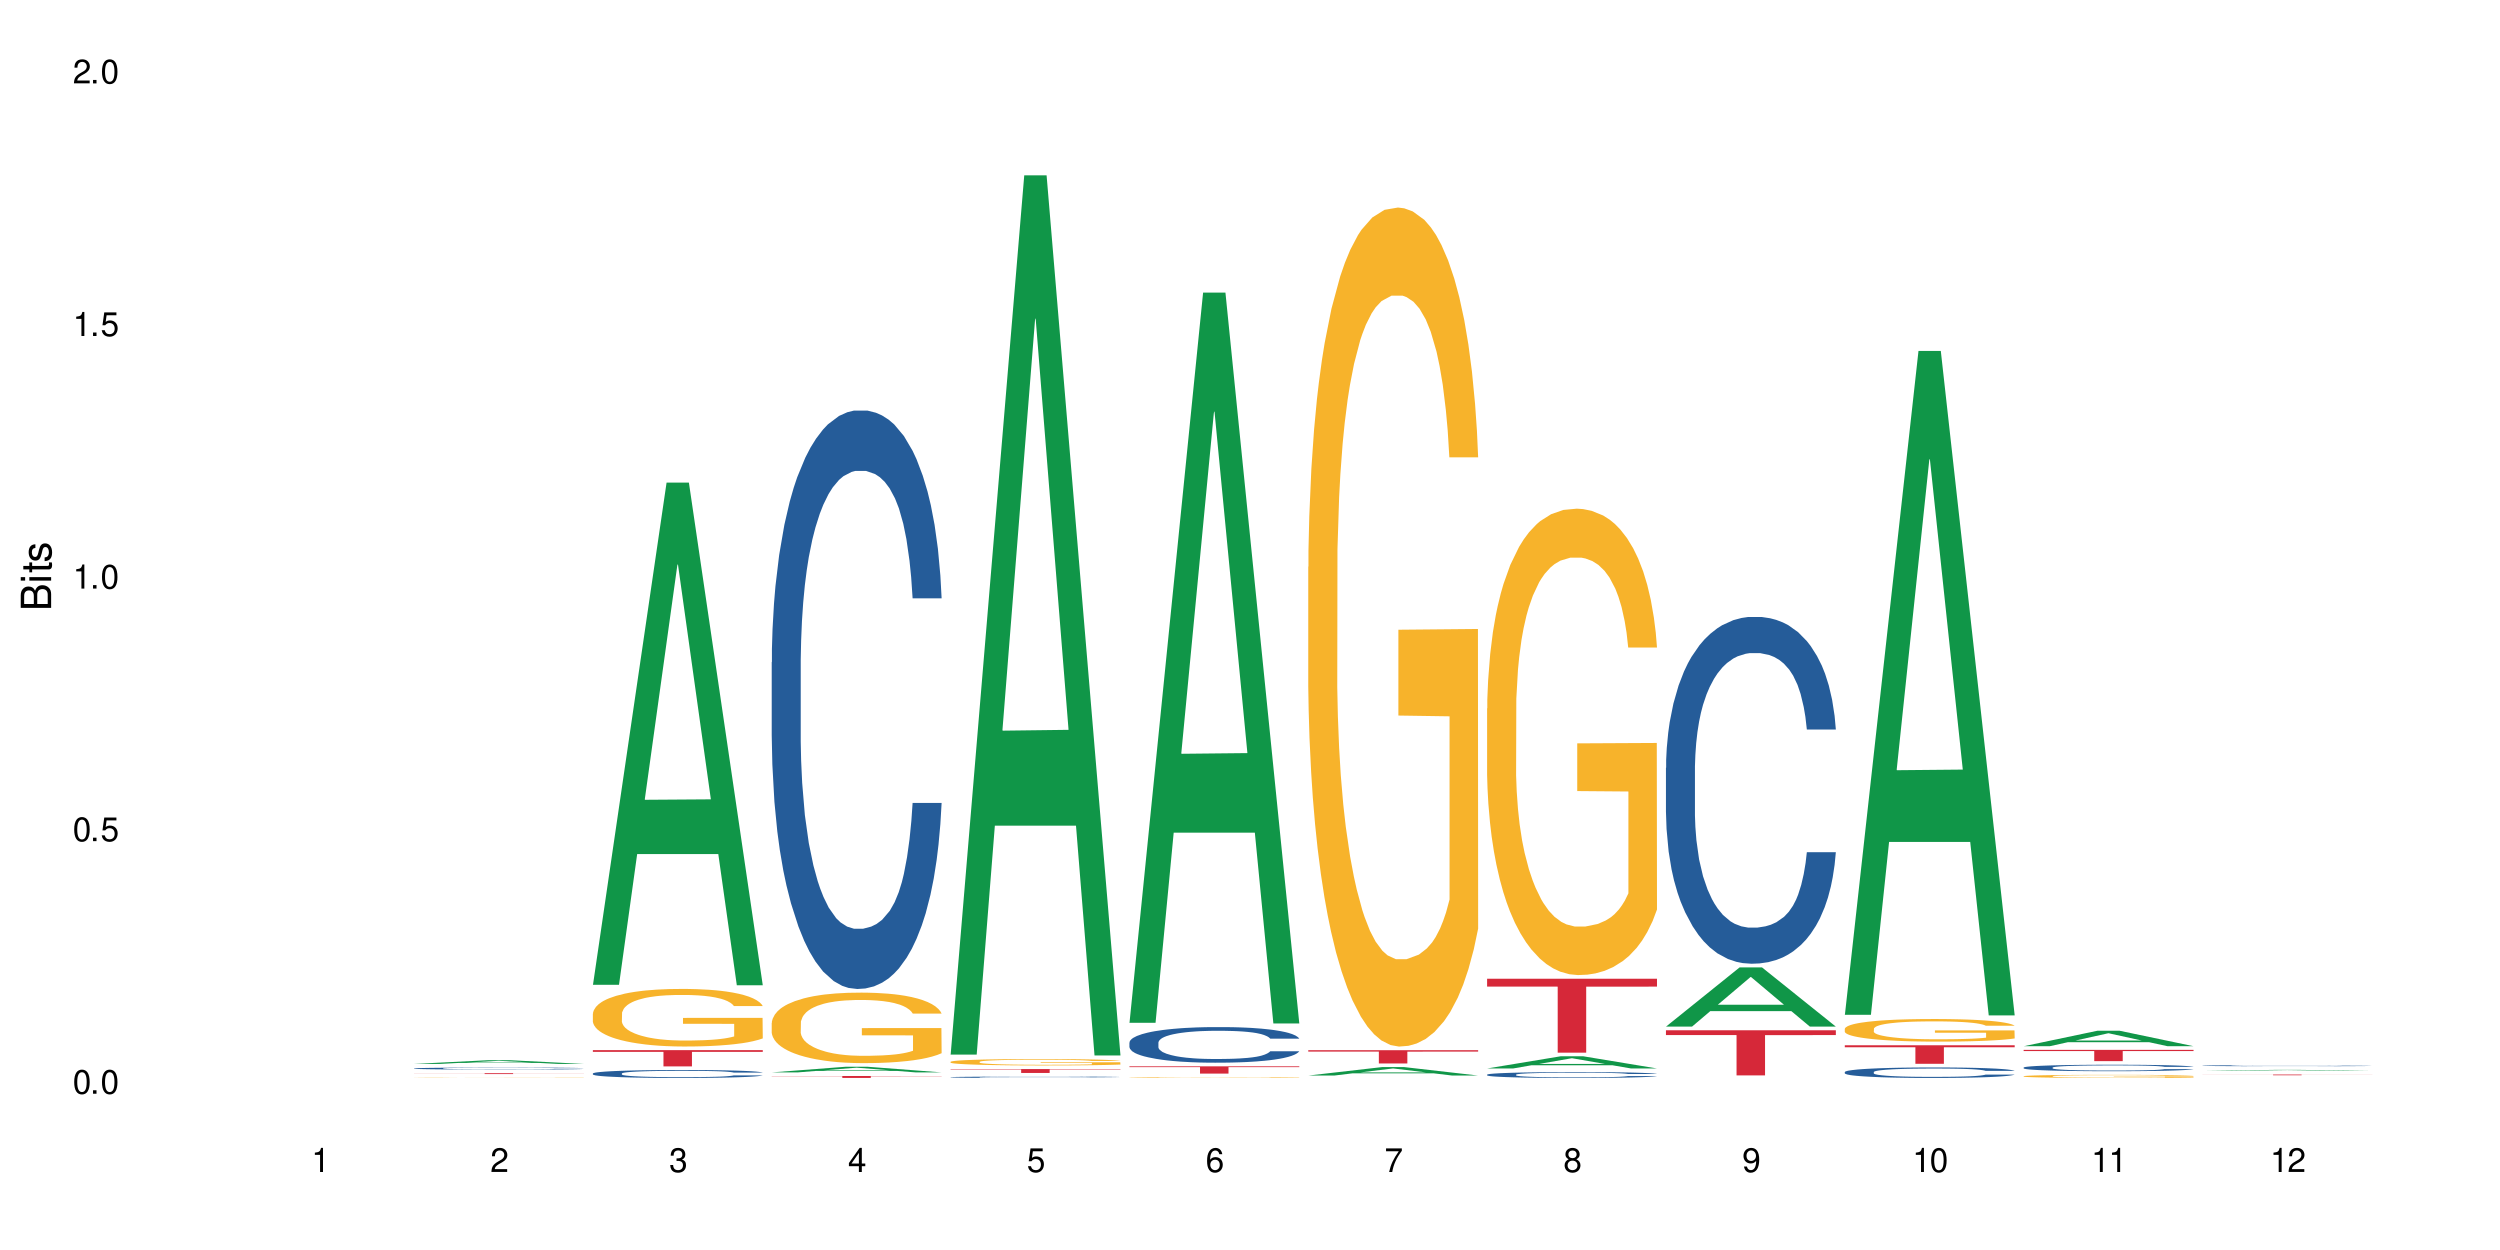
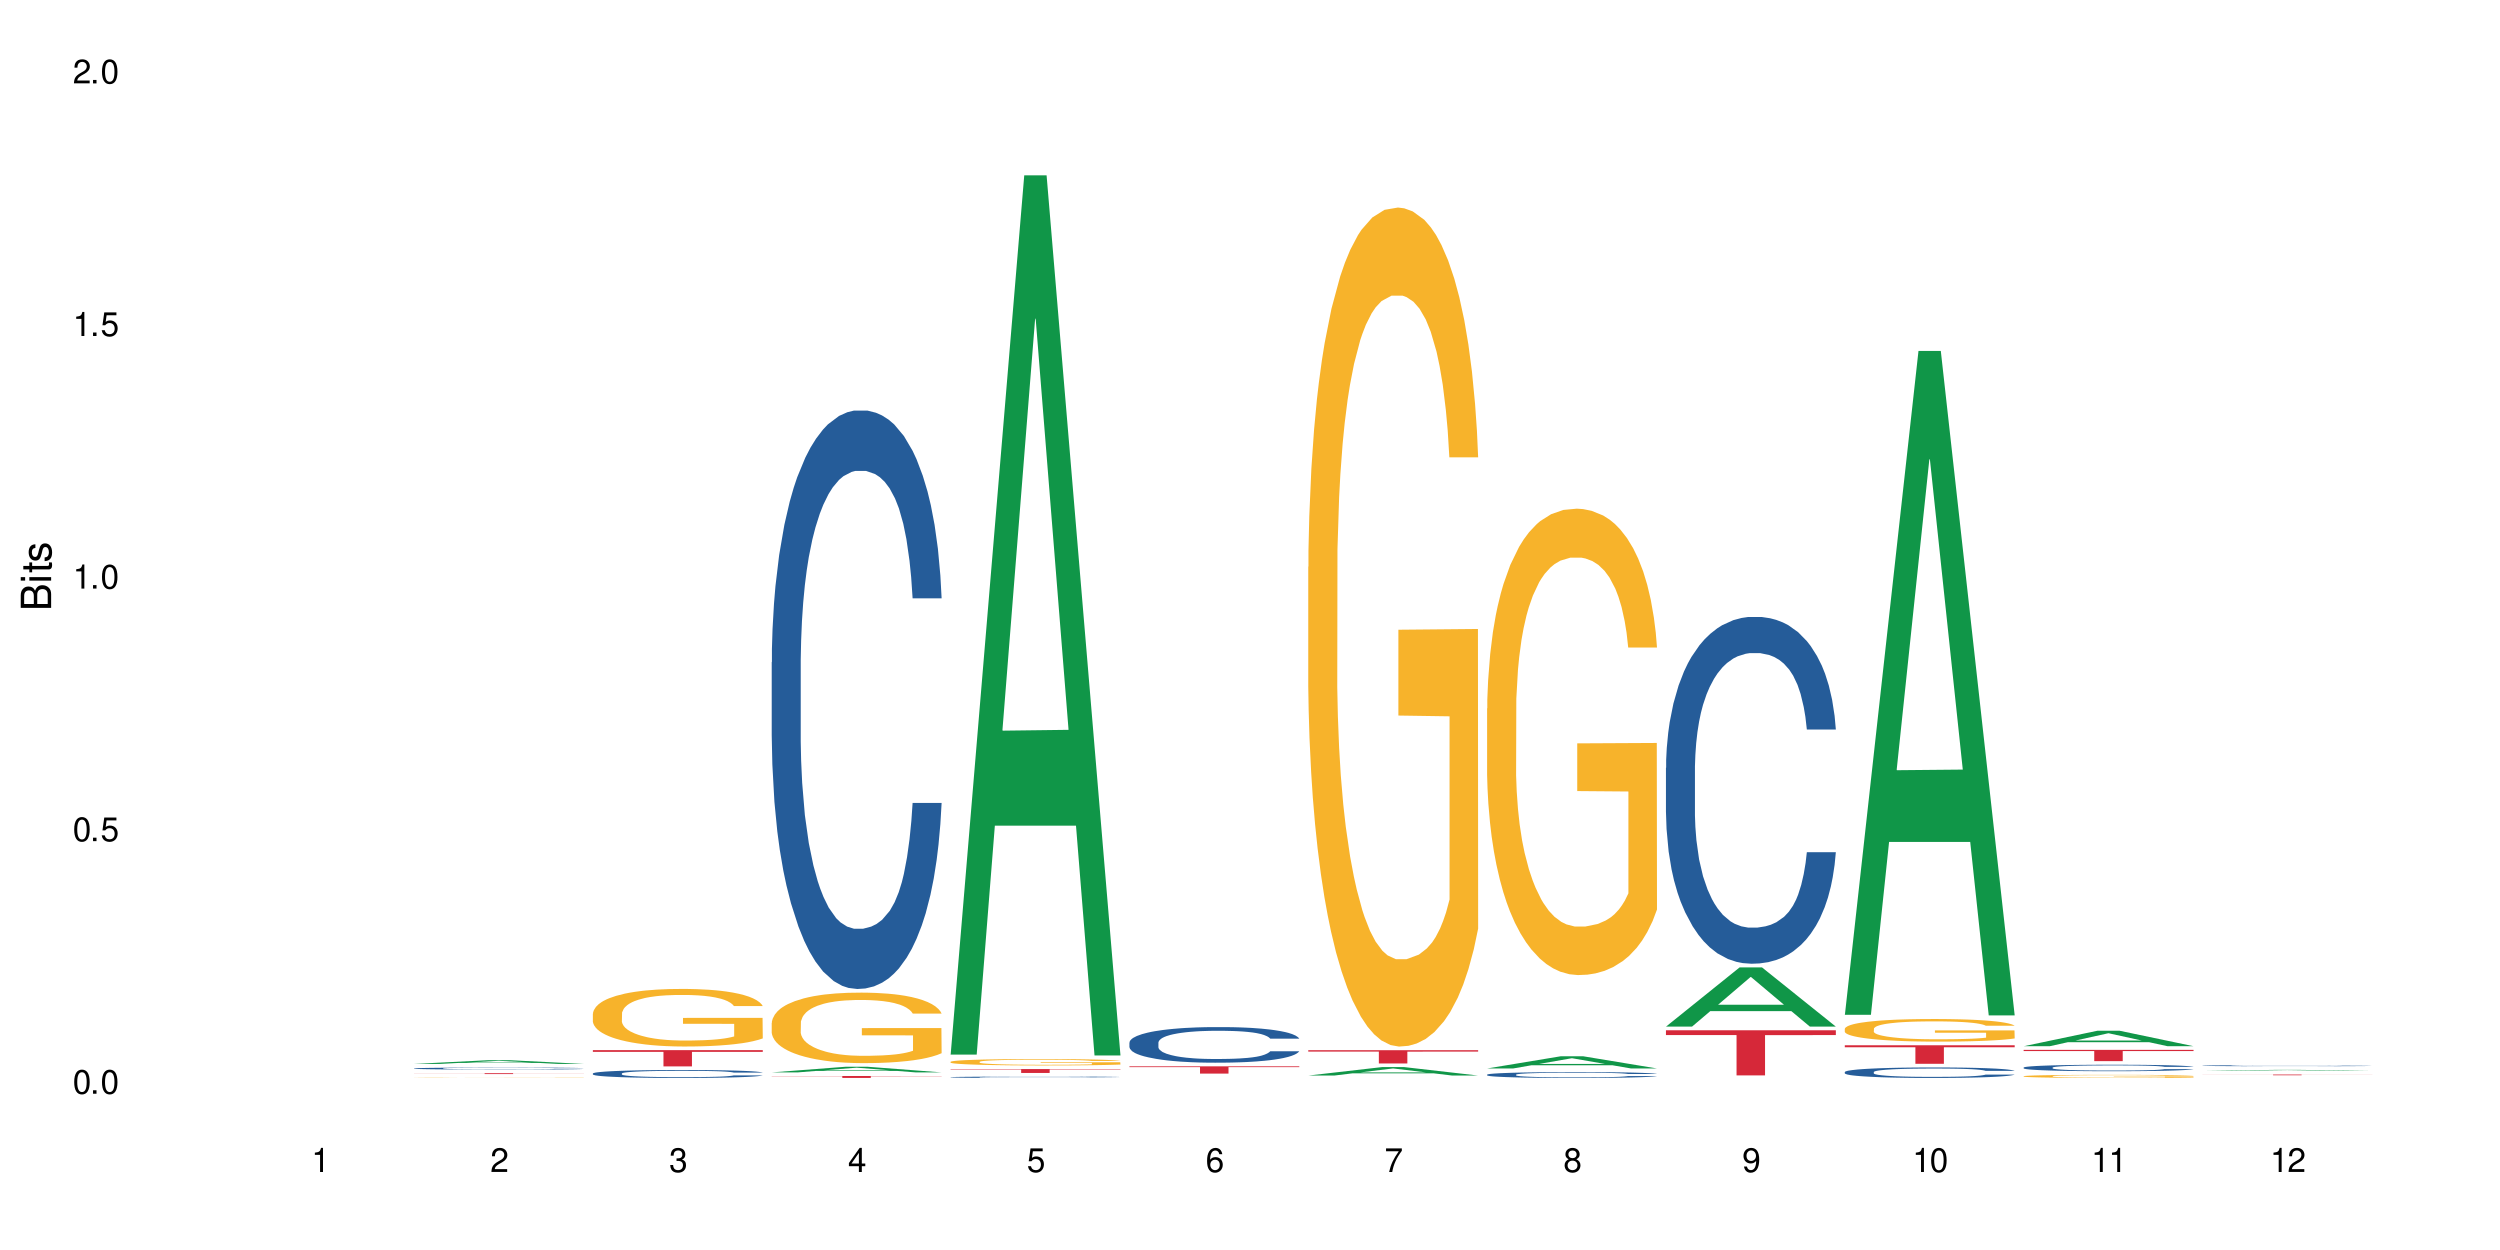
<svg xmlns="http://www.w3.org/2000/svg" xmlns:xlink="http://www.w3.org/1999/xlink" width="720" height="360" viewBox="0 0 720 360">
  <defs>
    <g>
      <g id="glyph-0-0">
</g>
      <g id="glyph-0-1">
        <path d="M 2.641 -6.938 C 2 -6.938 1.422 -6.656 1.078 -6.172 C 0.641 -5.562 0.406 -4.641 0.406 -3.359 C 0.406 -1.016 1.188 0.219 2.641 0.219 C 4.078 0.219 4.859 -1.016 4.859 -3.297 C 4.859 -4.641 4.656 -5.547 4.203 -6.172 C 3.844 -6.656 3.281 -6.938 2.641 -6.938 Z M 2.641 -6.188 C 3.547 -6.188 4 -5.25 4 -3.375 C 4 -1.406 3.562 -0.484 2.625 -0.484 C 1.734 -0.484 1.281 -1.438 1.281 -3.344 C 1.281 -5.25 1.734 -6.188 2.641 -6.188 Z M 2.641 -6.188 " />
      </g>
      <g id="glyph-0-2">
        <path d="M 1.828 -1 L 0.828 -1 L 0.828 0 L 1.828 0 Z M 1.828 -1 " />
      </g>
      <g id="glyph-0-3">
        <path d="M 4.562 -6.797 L 1.062 -6.797 L 0.547 -3.094 L 1.328 -3.094 C 1.719 -3.562 2.047 -3.734 2.578 -3.734 C 3.484 -3.734 4.062 -3.109 4.062 -2.094 C 4.062 -1.125 3.484 -0.531 2.578 -0.531 C 1.828 -0.531 1.375 -0.906 1.188 -1.672 L 0.328 -1.672 C 0.453 -1.109 0.547 -0.844 0.75 -0.594 C 1.125 -0.078 1.828 0.219 2.594 0.219 C 3.969 0.219 4.922 -0.781 4.922 -2.219 C 4.922 -3.562 4.031 -4.484 2.719 -4.484 C 2.25 -4.484 1.859 -4.359 1.469 -4.062 L 1.734 -5.969 L 4.562 -5.969 Z M 4.562 -6.797 " />
      </g>
      <g id="glyph-0-4">
        <path d="M 2.484 -4.938 L 2.484 0 L 3.328 0 L 3.328 -6.938 L 2.766 -6.938 C 2.469 -5.875 2.281 -5.734 0.984 -5.562 L 0.984 -4.938 Z M 2.484 -4.938 " />
      </g>
      <g id="glyph-0-5">
        <path d="M 4.859 -0.828 L 1.281 -0.828 C 1.359 -1.406 1.672 -1.781 2.5 -2.281 L 3.469 -2.828 C 4.406 -3.344 4.906 -4.062 4.906 -4.906 C 4.906 -5.484 4.672 -6.031 4.266 -6.406 C 3.859 -6.766 3.375 -6.938 2.719 -6.938 C 1.859 -6.938 1.219 -6.625 0.844 -6.031 C 0.609 -5.672 0.5 -5.234 0.484 -4.531 L 1.328 -4.531 C 1.359 -5.016 1.406 -5.281 1.531 -5.516 C 1.75 -5.938 2.188 -6.203 2.703 -6.203 C 3.469 -6.203 4.031 -5.641 4.031 -4.891 C 4.031 -4.344 3.719 -3.859 3.125 -3.516 L 2.234 -3 C 0.812 -2.172 0.406 -1.531 0.328 -0.016 L 4.859 -0.016 Z M 4.859 -0.828 " />
      </g>
      <g id="glyph-0-6">
        <path d="M 2.125 -3.188 L 2.578 -3.188 C 3.5 -3.188 3.984 -2.766 3.984 -1.922 C 3.984 -1.062 3.469 -0.531 2.594 -0.531 C 1.656 -0.531 1.203 -1 1.156 -2.016 L 0.312 -2.016 C 0.344 -1.453 0.438 -1.094 0.609 -0.781 C 0.953 -0.109 1.625 0.219 2.547 0.219 C 3.953 0.219 4.859 -0.625 4.859 -1.938 C 4.859 -2.828 4.516 -3.297 3.703 -3.594 C 4.344 -3.844 4.656 -4.328 4.656 -5.031 C 4.656 -6.219 3.875 -6.938 2.578 -6.938 C 1.203 -6.938 0.484 -6.172 0.453 -4.703 L 1.297 -4.703 C 1.312 -5.125 1.344 -5.359 1.453 -5.578 C 1.641 -5.969 2.062 -6.203 2.594 -6.203 C 3.344 -6.203 3.797 -5.75 3.797 -5 C 3.797 -4.516 3.609 -4.219 3.25 -4.047 C 3.016 -3.953 2.703 -3.922 2.125 -3.906 Z M 2.125 -3.188 " />
      </g>
      <g id="glyph-0-7">
        <path d="M 3.141 -1.672 L 3.141 0 L 3.984 0 L 3.984 -1.672 L 4.984 -1.672 L 4.984 -2.438 L 3.984 -2.438 L 3.984 -6.938 L 3.359 -6.938 L 0.266 -2.578 L 0.266 -1.672 Z M 3.141 -2.438 L 1 -2.438 L 3.141 -5.5 Z M 3.141 -2.438 " />
      </g>
      <g id="glyph-0-8">
        <path d="M 4.781 -5.125 C 4.609 -6.266 3.891 -6.938 2.844 -6.938 C 2.094 -6.938 1.422 -6.578 1.031 -5.953 C 0.594 -5.266 0.406 -4.422 0.406 -3.172 C 0.406 -2 0.578 -1.25 0.984 -0.641 C 1.359 -0.078 1.953 0.219 2.703 0.219 C 3.984 0.219 4.922 -0.75 4.922 -2.094 C 4.922 -3.375 4.062 -4.281 2.844 -4.281 C 2.172 -4.281 1.641 -4.031 1.281 -3.516 C 1.281 -5.234 1.828 -6.188 2.797 -6.188 C 3.391 -6.188 3.797 -5.797 3.938 -5.125 Z M 2.734 -3.531 C 3.547 -3.531 4.062 -2.953 4.062 -2.031 C 4.062 -1.156 3.484 -0.531 2.703 -0.531 C 1.922 -0.531 1.328 -1.188 1.328 -2.078 C 1.328 -2.938 1.906 -3.531 2.734 -3.531 Z M 2.734 -3.531 " />
      </g>
      <g id="glyph-0-9">
        <path d="M 4.984 -6.797 L 0.438 -6.797 L 0.438 -5.969 L 4.109 -5.969 C 2.5 -3.656 1.828 -2.234 1.328 0 L 2.219 0 C 2.594 -2.172 3.453 -4.047 4.984 -6.094 Z M 4.984 -6.797 " />
      </g>
      <g id="glyph-0-10">
        <path d="M 3.75 -3.656 C 4.469 -4.094 4.688 -4.438 4.688 -5.078 C 4.688 -6.172 3.844 -6.938 2.641 -6.938 C 1.438 -6.938 0.594 -6.172 0.594 -5.094 C 0.594 -4.438 0.812 -4.094 1.516 -3.656 C 0.734 -3.266 0.359 -2.703 0.359 -1.922 C 0.359 -0.656 1.281 0.219 2.641 0.219 C 3.984 0.219 4.922 -0.656 4.922 -1.922 C 4.922 -2.703 4.531 -3.266 3.75 -3.656 Z M 2.641 -6.188 C 3.359 -6.188 3.812 -5.75 3.812 -5.062 C 3.812 -4.406 3.344 -3.984 2.641 -3.984 C 1.922 -3.984 1.453 -4.406 1.453 -5.078 C 1.453 -5.75 1.922 -6.188 2.641 -6.188 Z M 2.641 -3.266 C 3.484 -3.266 4.062 -2.719 4.062 -1.906 C 4.062 -1.078 3.484 -0.531 2.625 -0.531 C 1.797 -0.531 1.219 -1.094 1.219 -1.906 C 1.219 -2.719 1.781 -3.266 2.641 -3.266 Z M 2.641 -3.266 " />
      </g>
      <g id="glyph-0-11">
        <path d="M 0.516 -1.578 C 0.672 -0.453 1.406 0.219 2.438 0.219 C 3.188 0.219 3.859 -0.141 4.266 -0.766 C 4.688 -1.453 4.891 -2.297 4.891 -3.547 C 4.891 -4.719 4.703 -5.453 4.312 -6.078 C 3.938 -6.641 3.344 -6.938 2.594 -6.938 C 1.297 -6.938 0.359 -5.969 0.359 -4.625 C 0.359 -3.344 1.234 -2.453 2.453 -2.453 C 3.094 -2.453 3.578 -2.672 4.016 -3.203 C 4 -1.484 3.469 -0.531 2.5 -0.531 C 1.906 -0.531 1.484 -0.906 1.359 -1.578 Z M 2.578 -6.203 C 3.375 -6.203 3.969 -5.531 3.969 -4.641 C 3.969 -3.797 3.391 -3.188 2.547 -3.188 C 1.734 -3.188 1.234 -3.766 1.234 -4.688 C 1.234 -5.562 1.797 -6.203 2.578 -6.203 Z M 2.578 -6.203 " />
      </g>
      <g id="glyph-1-0">
</g>
      <g id="glyph-1-1">
        <path d="M 0 -0.953 L 0 -4.891 C 0 -5.719 -0.234 -6.344 -0.734 -6.797 C -1.188 -7.234 -1.812 -7.469 -2.5 -7.469 C -3.547 -7.469 -4.188 -7 -4.625 -5.875 C -4.984 -6.688 -5.625 -7.094 -6.531 -7.094 C -7.172 -7.094 -7.734 -6.859 -8.141 -6.391 C -8.562 -5.922 -8.75 -5.344 -8.75 -4.5 L -8.75 -0.953 Z M -4.984 -2.062 L -7.766 -2.062 L -7.766 -4.219 C -7.766 -4.844 -7.688 -5.203 -7.453 -5.5 C -7.219 -5.812 -6.859 -5.969 -6.375 -5.969 C -5.891 -5.969 -5.531 -5.812 -5.297 -5.5 C -5.062 -5.203 -4.984 -4.844 -4.984 -4.219 Z M -0.984 -2.062 L -4 -2.062 L -4 -4.781 C -4 -5.766 -3.438 -6.359 -2.484 -6.359 C -1.547 -6.359 -0.984 -5.766 -0.984 -4.781 Z M -0.984 -2.062 " />
      </g>
      <g id="glyph-1-2">
        <path d="M -6.281 -1.797 L -6.281 -0.797 L 0 -0.797 L 0 -1.797 Z M -8.75 -1.797 L -8.75 -0.797 L -7.484 -0.797 L -7.484 -1.797 Z M -8.75 -1.797 " />
      </g>
      <g id="glyph-1-3">
        <path d="M -6.281 -3.047 L -6.281 -2.016 L -8.016 -2.016 L -8.016 -1.016 L -6.281 -1.016 L -6.281 -0.172 L -5.469 -0.172 L -5.469 -1.016 L -0.719 -1.016 C -0.078 -1.016 0.281 -1.453 0.281 -2.234 C 0.281 -2.5 0.25 -2.719 0.188 -3.047 L -0.641 -3.047 C -0.609 -2.906 -0.594 -2.766 -0.594 -2.562 C -0.594 -2.141 -0.719 -2.016 -1.156 -2.016 L -5.469 -2.016 L -5.469 -3.047 Z M -6.281 -3.047 " />
      </g>
      <g id="glyph-1-4">
        <path d="M -4.531 -5.25 C -5.766 -5.25 -6.469 -4.422 -6.469 -2.969 C -6.469 -1.516 -5.719 -0.562 -4.547 -0.562 C -3.562 -0.562 -3.094 -1.062 -2.734 -2.562 L -2.516 -3.484 C -2.344 -4.188 -2.094 -4.469 -1.641 -4.469 C -1.047 -4.469 -0.641 -3.875 -0.641 -3 C -0.641 -2.453 -0.797 -2 -1.062 -1.75 C -1.25 -1.594 -1.422 -1.531 -1.875 -1.469 L -1.875 -0.406 C -0.422 -0.453 0.281 -1.266 0.281 -2.922 C 0.281 -4.5 -0.5 -5.516 -1.719 -5.516 C -2.656 -5.516 -3.172 -4.984 -3.469 -3.734 L -3.703 -2.766 C -3.891 -1.953 -4.156 -1.609 -4.594 -1.609 C -5.188 -1.609 -5.547 -2.125 -5.547 -2.938 C -5.547 -3.75 -5.203 -4.172 -4.531 -4.203 Z M -4.531 -5.25 " />
      </g>
    </g>
  </defs>
  <rect x="-72" y="-36" width="864" height="432" fill="rgb(100%, 100%, 100%)" fill-opacity="1" />
  <path fill-rule="nonzero" fill="rgb(6.275%, 58.824%, 28.235%)" fill-opacity="1" d="M 119.238 306.406 L 119.289 306.406 L 140.465 305.344 L 146.895 305.344 L 168.172 306.41 L 160.695 306.41 L 155.363 306.129 L 131.996 306.129 L 126.766 306.406 L 119.238 306.406 L 134.242 306.016 L 153.219 306.016 L 143.758 305.52 L 143.547 305.52 L 134.191 306.016 L 134.242 306.016 Z M 119.238 306.406 " />
  <path fill-rule="nonzero" fill="rgb(14.51%, 36.078%, 60%)" fill-opacity="1" d="M 119.238 307.707 L 119.297 307.707 L 119.297 307.695 L 119.477 307.676 L 119.895 307.648 L 120.312 307.629 L 121.387 307.598 L 122.879 307.566 L 124.43 307.543 L 125.562 307.531 L 126.578 307.52 L 128.906 307.5 L 130.398 307.488 L 132.008 307.48 L 133.977 307.473 L 135.41 307.465 L 138.633 307.457 L 141.02 307.453 L 149.254 307.453 L 150.984 307.457 L 152.895 307.461 L 154.504 307.465 L 157.309 307.477 L 159.816 307.492 L 160.949 307.5 L 162.742 307.52 L 164.113 307.535 L 165.066 307.547 L 166.141 307.566 L 167.098 307.594 L 167.812 307.621 L 168.172 307.645 L 159.816 307.645 L 159.398 307.621 L 158.922 307.605 L 158.027 307.582 L 157.133 307.566 L 155.879 307.551 L 154.746 307.543 L 153.191 307.531 L 151.82 307.523 L 150.387 307.52 L 149.016 307.516 L 146.391 307.512 L 143.348 307.512 L 142.211 307.516 L 139.887 307.52 L 138.633 307.523 L 136.844 307.531 L 135.59 307.539 L 134.098 307.547 L 133.082 307.559 L 131.828 307.57 L 130.934 307.582 L 129.922 307.602 L 129.324 307.613 L 128.785 307.629 L 128.309 307.648 L 127.949 307.664 L 127.711 307.688 L 127.594 307.707 L 127.594 307.789 L 127.711 307.809 L 128.012 307.832 L 128.785 307.863 L 129.922 307.891 L 131.234 307.914 L 132.484 307.93 L 133.203 307.938 L 134.156 307.945 L 135.648 307.957 L 137.797 307.969 L 139.051 307.973 L 140.961 307.977 L 147.883 307.977 L 149.434 307.973 L 151.043 307.969 L 153.254 307.961 L 154.625 307.953 L 155.816 307.941 L 156.715 307.93 L 157.309 307.922 L 158.207 307.906 L 158.922 307.887 L 159.457 307.867 L 159.816 307.852 L 168.172 307.852 L 167.812 307.871 L 167.277 307.895 L 166.738 307.91 L 165.902 307.926 L 164.949 307.945 L 163.574 307.961 L 162.441 307.977 L 160.949 307.988 L 159.578 308 L 158.086 308.008 L 155.879 308.02 L 154.445 308.023 L 152.895 308.027 L 151.043 308.031 L 148.719 308.035 L 146.211 308.039 L 141.379 308.039 L 139.527 308.035 L 137.082 308.031 L 134.039 308.023 L 131.828 308.012 L 130.098 308 L 128.605 307.992 L 126.938 307.977 L 124.789 307.953 L 123.477 307.934 L 122.582 307.918 L 121.566 307.898 L 120.852 307.879 L 120.016 307.848 L 119.418 307.812 L 119.238 307.781 Z M 119.238 307.707 " />
  <path fill-rule="nonzero" fill="rgb(96.863%, 70.196%, 16.863%)" fill-opacity="1" d="M 119.238 310.406 L 119.297 310.406 L 119.535 310.402 L 120.133 310.398 L 120.91 310.395 L 121.746 310.391 L 123.176 310.391 L 123.953 310.387 L 125.922 310.383 L 128.43 310.383 L 129.801 310.379 L 133.559 310.379 L 134.574 310.375 L 154.566 310.375 L 156.059 310.379 L 159.52 310.379 L 161.309 310.383 L 162.742 310.383 L 164.172 310.387 L 165.367 310.387 L 166.379 310.391 L 167.277 310.395 L 167.812 310.395 L 168.172 310.398 L 159.875 310.398 L 159.398 310.395 L 158.863 310.395 L 157.965 310.391 L 157.07 310.391 L 156.176 310.387 L 153.074 310.387 L 151.281 310.383 L 137.5 310.383 L 135.828 310.387 L 134.215 310.387 L 132.426 310.391 L 131.234 310.391 L 130.578 310.395 L 129.742 310.395 L 129.145 310.398 L 128.488 310.398 L 128.129 310.402 L 127.652 310.406 L 127.594 310.418 L 127.773 310.422 L 128.129 310.426 L 128.605 310.426 L 129.324 310.43 L 130.039 310.434 L 131.293 310.434 L 132.367 310.438 L 133.203 310.438 L 134.812 310.441 L 138.633 310.441 L 140.602 310.445 L 151.105 310.445 L 153.371 310.441 L 158.922 310.441 L 159.938 310.438 L 159.938 310.422 L 145.195 310.422 L 145.195 310.414 L 168.109 310.414 L 168.172 310.441 L 166.918 310.441 L 165.367 310.445 L 163.875 310.445 L 162.324 310.449 L 155.578 310.449 L 153.074 310.453 L 138.215 310.453 L 136.305 310.449 L 132.008 310.449 L 130.457 310.445 L 127.234 310.445 L 125.801 310.441 L 124.848 310.441 L 123.895 310.438 L 122.879 310.438 L 121.926 310.434 L 121.207 310.434 L 120.551 310.43 L 119.598 310.422 L 119.359 310.422 L 119.238 310.418 Z M 119.238 310.406 " />
  <path fill-rule="nonzero" fill="rgb(83.922%, 15.686%, 22.353%)" fill-opacity="1" d="M 119.238 309.082 L 168.172 309.082 L 168.172 309.109 L 147.777 309.109 L 147.777 309.332 L 139.574 309.332 L 139.574 309.109 L 119.238 309.109 Z M 119.238 309.082 " />
-   <path fill-rule="nonzero" fill="rgb(6.275%, 58.824%, 28.235%)" fill-opacity="1" d="M 170.746 283.629 L 170.797 283.496 L 191.973 138.988 L 198.402 138.988 L 219.68 283.766 L 212.203 283.766 L 206.871 245.973 L 183.504 245.973 L 178.273 283.629 L 170.746 283.629 L 185.75 230.34 L 204.727 230.207 L 195.266 162.645 L 195.16 162.508 L 195.055 162.914 L 185.699 230.207 L 185.75 230.34 Z M 170.746 283.629 " />
  <path fill-rule="nonzero" fill="rgb(14.51%, 36.078%, 60%)" fill-opacity="1" d="M 170.746 309.156 L 170.805 309.156 L 170.805 309.105 L 170.984 309.027 L 171.402 308.926 L 171.82 308.855 L 172.895 308.734 L 174.387 308.613 L 175.938 308.52 L 177.07 308.465 L 178.086 308.426 L 180.414 308.348 L 181.906 308.309 L 183.516 308.273 L 185.484 308.234 L 186.918 308.215 L 190.141 308.18 L 192.527 308.168 L 194.375 308.16 L 198.375 308.16 L 200.762 308.168 L 202.492 308.18 L 204.402 308.195 L 206.012 308.215 L 208.816 308.262 L 211.324 308.32 L 212.457 308.352 L 214.25 308.418 L 215.621 308.48 L 216.574 308.535 L 217.648 308.613 L 218.605 308.707 L 219.32 308.812 L 219.68 308.902 L 211.324 308.902 L 210.906 308.82 L 210.43 308.754 L 209.535 308.668 L 208.641 308.609 L 207.387 308.547 L 206.25 308.508 L 204.699 308.469 L 203.328 308.441 L 201.895 308.426 L 200.523 308.41 L 197.898 308.398 L 194.855 308.398 L 193.719 308.402 L 191.395 308.422 L 190.141 308.434 L 188.352 308.465 L 187.098 308.492 L 185.605 308.535 L 184.59 308.57 L 183.336 308.625 L 182.441 308.672 L 181.426 308.742 L 180.832 308.793 L 180.293 308.852 L 179.816 308.922 L 179.457 308.996 L 179.219 309.07 L 179.102 309.148 L 179.102 309.473 L 179.219 309.547 L 179.52 309.637 L 180.293 309.762 L 181.426 309.875 L 182.742 309.961 L 183.992 310.023 L 184.711 310.055 L 185.664 310.086 L 187.156 310.129 L 189.305 310.172 L 190.559 310.188 L 192.469 310.207 L 194.438 310.215 L 197.062 310.215 L 199.391 310.207 L 200.941 310.195 L 202.551 310.18 L 204.762 310.141 L 206.133 310.109 L 207.324 310.07 L 208.223 310.027 L 208.816 309.996 L 209.711 309.93 L 210.43 309.859 L 210.965 309.785 L 211.324 309.715 L 219.68 309.715 L 219.32 309.797 L 218.785 309.879 L 218.246 309.941 L 217.41 310.016 L 216.457 310.078 L 215.082 310.152 L 213.949 310.199 L 212.457 310.254 L 211.086 310.293 L 209.594 310.328 L 207.387 310.371 L 205.953 310.391 L 204.402 310.41 L 202.551 310.426 L 200.227 310.441 L 197.719 310.449 L 195.391 310.453 L 192.887 310.449 L 191.035 310.441 L 188.59 310.422 L 185.547 310.383 L 183.336 310.344 L 181.605 310.305 L 180.113 310.262 L 178.445 310.207 L 176.297 310.113 L 174.984 310.043 L 174.086 309.984 L 173.074 309.902 L 172.355 309.828 L 171.523 309.711 L 170.926 309.562 L 170.746 309.445 Z M 170.746 309.156 " />
  <path fill-rule="nonzero" fill="rgb(96.863%, 70.196%, 16.863%)" fill-opacity="1" d="M 170.746 291.914 L 170.805 291.898 L 170.805 291.598 L 171.043 290.914 L 171.641 289.977 L 172.418 289.203 L 173.254 288.598 L 173.789 288.277 L 174.684 287.824 L 175.461 287.492 L 177.43 286.809 L 179.938 286.172 L 181.309 285.902 L 182.859 285.645 L 185.066 285.355 L 186.082 285.25 L 189.184 285.008 L 192.707 284.855 L 196.586 284.809 L 198.375 284.824 L 200.82 284.887 L 204.164 285.051 L 206.074 285.203 L 207.566 285.355 L 209.117 285.551 L 211.027 285.855 L 212.816 286.219 L 214.25 286.582 L 215.68 287.035 L 216.875 287.523 L 217.887 288.051 L 218.785 288.688 L 219.32 289.219 L 219.68 289.75 L 211.383 289.75 L 210.906 289.219 L 210.371 288.809 L 209.473 288.309 L 208.578 287.945 L 207.684 287.656 L 206.012 287.266 L 204.582 287.023 L 202.789 286.809 L 201.059 286.672 L 199.09 286.582 L 197.898 286.551 L 194.734 286.551 L 191.871 286.66 L 190.199 286.781 L 189.008 286.902 L 187.336 287.129 L 186.32 287.309 L 185.723 287.43 L 183.934 287.902 L 182.742 288.324 L 182.086 288.613 L 181.25 289.066 L 180.652 289.477 L 179.996 290.082 L 179.637 290.535 L 179.16 291.566 L 179.102 294.293 L 179.281 294.867 L 179.637 295.488 L 180.113 296.035 L 180.832 296.609 L 181.547 297.051 L 182.801 297.641 L 183.875 298.035 L 184.711 298.293 L 186.32 298.703 L 186.977 298.84 L 188.527 299.109 L 190.141 299.324 L 192.109 299.504 L 193.602 299.594 L 195.988 299.672 L 199.031 299.672 L 202.613 299.582 L 204.879 299.461 L 206.43 299.336 L 207.445 299.23 L 208.699 299.066 L 209.594 298.914 L 210.43 298.746 L 211.445 298.488 L 211.445 294.867 L 196.703 294.855 L 196.703 293.156 L 219.617 293.141 L 219.68 299.066 L 218.426 299.473 L 216.875 299.867 L 215.383 300.172 L 213.832 300.43 L 211.621 300.715 L 209.832 300.898 L 207.086 301.109 L 204.582 301.246 L 201.957 301.336 L 199.629 301.383 L 196.883 301.398 L 194.438 301.367 L 191.812 301.277 L 189.723 301.156 L 187.812 301.004 L 185.902 300.809 L 183.516 300.488 L 181.965 300.23 L 180.355 299.914 L 178.742 299.535 L 177.309 299.125 L 176.355 298.809 L 175.402 298.445 L 174.387 297.988 L 173.43 297.473 L 172.715 297.004 L 172.059 296.477 L 171.582 295.977 L 171.105 295.293 L 170.867 294.746 L 170.746 294.277 Z M 170.746 291.914 " />
  <path fill-rule="nonzero" fill="rgb(83.922%, 15.686%, 22.353%)" fill-opacity="1" d="M 170.746 302.441 L 219.68 302.441 L 219.68 302.941 L 199.285 302.945 L 199.285 307.117 L 191.078 307.117 L 191.078 302.953 L 190.961 302.941 L 170.746 302.941 Z M 170.746 302.441 " />
  <path fill-rule="nonzero" fill="rgb(6.275%, 58.824%, 28.235%)" fill-opacity="1" d="M 222.254 308.848 L 222.305 308.848 L 243.48 307.227 L 249.91 307.227 L 271.188 308.852 L 263.711 308.852 L 258.379 308.426 L 235.008 308.426 L 229.781 308.848 L 222.254 308.848 L 237.258 308.25 L 256.234 308.25 L 246.773 307.492 L 246.668 307.488 L 246.562 307.496 L 237.207 308.25 L 237.258 308.25 Z M 222.254 308.848 " />
  <path fill-rule="nonzero" fill="rgb(14.51%, 36.078%, 60%)" fill-opacity="1" d="M 222.254 190.738 L 222.312 190.586 L 222.312 186.93 L 222.492 181.145 L 222.91 173.836 L 223.328 168.812 L 224.402 159.828 L 225.895 151.148 L 227.445 144.449 L 228.578 140.492 L 229.594 137.445 L 231.922 131.812 L 233.414 128.922 L 235.023 126.332 L 236.992 123.746 L 238.426 122.223 L 241.648 119.785 L 244.035 118.719 L 245.883 118.262 L 249.883 118.262 L 252.27 118.871 L 254 119.633 L 255.91 120.852 L 257.52 122.223 L 260.324 125.57 L 262.832 129.836 L 263.965 132.27 L 265.754 136.992 L 267.129 141.559 L 268.082 145.516 L 269.156 151.148 L 270.113 158 L 270.828 165.766 L 271.188 172.312 L 262.832 172.312 L 262.414 166.223 L 261.938 161.504 L 261.043 155.262 L 260.145 150.844 L 258.895 146.43 L 257.758 143.539 L 256.207 140.645 L 254.836 138.816 L 253.402 137.445 L 252.031 136.535 L 249.406 135.621 L 246.363 135.621 L 245.227 135.926 L 242.902 137.145 L 241.648 138.207 L 239.855 140.34 L 238.605 142.32 L 237.113 145.363 L 236.098 147.953 L 234.844 151.91 L 233.949 155.414 L 232.934 160.438 L 232.34 164.242 L 231.801 168.508 L 231.324 173.531 L 230.965 178.859 L 230.727 184.492 L 230.609 189.977 L 230.609 213.574 L 230.727 219.055 L 231.027 225.449 L 231.801 234.738 L 232.934 242.809 L 234.25 249.203 L 235.5 253.77 L 236.219 255.902 L 237.172 258.336 L 238.664 261.383 L 240.812 264.43 L 242.066 265.645 L 243.977 266.863 L 245.945 267.473 L 248.57 267.473 L 250.898 266.863 L 252.449 266.102 L 254.059 264.887 L 256.266 262.297 L 257.641 259.859 L 258.832 256.969 L 259.73 254.074 L 260.324 251.637 L 261.219 246.918 L 261.938 241.742 L 262.473 236.414 L 262.832 231.238 L 271.188 231.238 L 270.828 237.328 L 270.289 243.266 L 269.754 247.68 L 268.918 253.008 L 267.965 257.73 L 266.59 263.059 L 265.457 266.559 L 263.965 270.367 L 262.594 273.258 L 261.102 275.848 L 258.895 278.891 L 257.461 280.414 L 255.91 281.785 L 254.059 283.004 L 251.73 284.07 L 249.227 284.68 L 246.898 284.832 L 244.391 284.527 L 242.543 283.918 L 240.098 282.547 L 237.051 279.805 L 234.844 276.914 L 233.113 274.02 L 231.621 270.977 L 229.953 266.863 L 227.805 260.164 L 226.492 254.988 L 225.594 250.727 L 224.582 244.785 L 223.863 239.457 L 223.031 230.934 L 222.434 220.121 L 222.254 211.746 Z M 222.254 190.738 " />
  <path fill-rule="nonzero" fill="rgb(96.863%, 70.196%, 16.863%)" fill-opacity="1" d="M 222.254 294.57 L 222.312 294.555 L 222.312 294.184 L 222.551 293.348 L 223.148 292.199 L 223.926 291.254 L 224.762 290.512 L 225.297 290.121 L 226.191 289.566 L 226.969 289.156 L 228.938 288.324 L 231.445 287.543 L 232.816 287.211 L 234.367 286.895 L 236.574 286.543 L 237.59 286.41 L 240.691 286.117 L 244.215 285.93 L 248.094 285.875 L 249.883 285.895 L 252.328 285.969 L 255.672 286.172 L 257.582 286.355 L 259.07 286.543 L 260.625 286.781 L 262.535 287.152 L 264.324 287.598 L 265.754 288.043 L 267.188 288.602 L 268.383 289.195 L 269.395 289.844 L 270.289 290.621 L 270.828 291.27 L 271.188 291.922 L 262.891 291.922 L 262.414 291.27 L 261.875 290.77 L 260.98 290.16 L 260.086 289.715 L 259.191 289.359 L 257.52 288.879 L 256.09 288.582 L 254.297 288.324 L 252.566 288.156 L 250.598 288.043 L 249.406 288.008 L 246.242 288.008 L 243.379 288.137 L 241.707 288.285 L 240.516 288.434 L 238.844 288.711 L 237.828 288.934 L 237.23 289.082 L 235.441 289.656 L 234.25 290.176 L 233.59 290.527 L 232.758 291.086 L 232.16 291.586 L 231.504 292.328 L 231.145 292.883 L 230.668 294.145 L 230.609 297.484 L 230.785 298.188 L 231.145 298.949 L 231.621 299.617 L 232.34 300.32 L 233.055 300.859 L 234.309 301.582 L 235.383 302.066 L 236.219 302.379 L 237.828 302.879 L 238.484 303.047 L 240.035 303.383 L 241.648 303.641 L 243.617 303.863 L 245.109 303.977 L 247.496 304.066 L 250.539 304.066 L 254.121 303.957 L 256.387 303.809 L 257.938 303.66 L 258.953 303.531 L 260.207 303.324 L 261.102 303.141 L 261.938 302.938 L 262.949 302.621 L 262.949 298.188 L 248.211 298.172 L 248.211 296.094 L 271.125 296.074 L 271.188 303.324 L 269.934 303.828 L 268.383 304.309 L 266.891 304.68 L 265.34 304.996 L 263.129 305.348 L 261.34 305.57 L 258.594 305.828 L 256.09 305.996 L 253.465 306.109 L 251.137 306.164 L 248.391 306.184 L 245.945 306.145 L 243.32 306.035 L 241.23 305.887 L 239.32 305.699 L 237.41 305.457 L 235.023 305.07 L 233.473 304.754 L 231.859 304.363 L 230.25 303.902 L 228.816 303.398 L 227.863 303.012 L 226.91 302.566 L 225.895 302.008 L 224.938 301.379 L 224.223 300.805 L 223.566 300.156 L 223.09 299.543 L 222.613 298.707 L 222.375 298.039 L 222.254 297.465 Z M 222.254 294.57 " />
  <path fill-rule="nonzero" fill="rgb(83.922%, 15.686%, 22.353%)" fill-opacity="1" d="M 222.254 309.895 L 271.188 309.895 L 271.188 309.953 L 250.793 309.957 L 250.793 310.453 L 242.586 310.453 L 242.586 309.957 L 242.469 309.953 L 222.254 309.953 Z M 222.254 309.895 " />
  <path fill-rule="nonzero" fill="rgb(6.275%, 58.824%, 28.235%)" fill-opacity="1" d="M 273.762 303.727 L 273.812 303.488 L 294.984 50.492 L 301.418 50.492 L 322.695 303.965 L 315.219 303.965 L 309.887 237.801 L 286.516 237.801 L 281.289 303.727 L 273.762 303.727 L 288.766 210.43 L 307.742 210.191 L 298.281 91.906 L 298.176 91.668 L 298.07 92.383 L 288.711 210.191 L 288.766 210.43 Z M 273.762 303.727 " />
  <path fill-rule="nonzero" fill="rgb(14.51%, 36.078%, 60%)" fill-opacity="1" d="M 273.762 310.227 L 273.82 310.227 L 273.82 310.219 L 274 310.203 L 274.418 310.188 L 274.836 310.176 L 275.91 310.152 L 277.402 310.133 L 278.953 310.117 L 280.086 310.109 L 281.102 310.102 L 283.43 310.086 L 284.922 310.078 L 286.531 310.074 L 288.5 310.066 L 289.934 310.062 L 293.156 310.059 L 295.543 310.055 L 303.777 310.055 L 305.508 310.059 L 307.418 310.059 L 309.027 310.062 L 311.832 310.07 L 314.34 310.082 L 315.473 310.086 L 317.262 310.098 L 318.637 310.109 L 319.59 310.121 L 320.664 310.133 L 321.621 310.148 L 322.336 310.168 L 322.695 310.184 L 314.34 310.184 L 313.922 310.168 L 313.445 310.156 L 312.551 310.145 L 311.652 310.133 L 310.402 310.121 L 309.266 310.113 L 307.715 310.109 L 306.344 310.102 L 304.91 310.102 L 303.539 310.098 L 294.41 310.098 L 293.156 310.102 L 291.363 310.105 L 290.113 310.113 L 288.621 310.117 L 287.605 310.125 L 286.352 310.133 L 285.457 310.145 L 284.441 310.156 L 283.848 310.164 L 283.309 310.176 L 282.832 310.188 L 282.473 310.199 L 282.234 310.211 L 282.117 310.227 L 282.117 310.281 L 282.234 310.297 L 282.535 310.309 L 283.309 310.332 L 284.441 310.352 L 285.754 310.367 L 287.008 310.379 L 287.727 310.383 L 288.68 310.391 L 290.172 310.395 L 292.32 310.402 L 293.574 310.406 L 295.484 310.41 L 302.406 310.41 L 303.957 310.406 L 305.566 310.406 L 307.773 310.398 L 309.148 310.395 L 310.34 310.387 L 311.234 310.379 L 311.832 310.371 L 312.727 310.363 L 313.445 310.348 L 313.98 310.336 L 314.34 310.324 L 322.695 310.324 L 322.336 310.34 L 321.797 310.352 L 321.262 310.363 L 320.426 310.375 L 319.473 310.387 L 318.098 310.398 L 316.965 310.41 L 315.473 310.418 L 314.102 310.426 L 312.609 310.43 L 310.402 310.438 L 308.969 310.441 L 307.418 310.445 L 305.566 310.449 L 303.238 310.449 L 300.734 310.453 L 295.898 310.453 L 294.051 310.449 L 291.605 310.445 L 288.559 310.441 L 286.352 310.434 L 284.621 310.426 L 283.129 310.418 L 281.461 310.41 L 279.312 310.395 L 278 310.383 L 277.102 310.371 L 276.09 310.355 L 275.371 310.344 L 274.535 310.324 L 273.941 310.297 L 273.762 310.277 Z M 273.762 310.227 " />
  <path fill-rule="nonzero" fill="rgb(96.863%, 70.196%, 16.863%)" fill-opacity="1" d="M 273.762 305.797 L 273.82 305.793 L 273.82 305.762 L 274.059 305.684 L 274.656 305.582 L 275.434 305.496 L 276.27 305.426 L 276.805 305.391 L 277.699 305.34 L 278.477 305.305 L 280.445 305.23 L 282.949 305.16 L 284.324 305.129 L 285.875 305.102 L 288.082 305.066 L 289.098 305.055 L 292.199 305.027 L 295.723 305.012 L 299.602 305.008 L 301.391 305.008 L 303.836 305.016 L 307.18 305.035 L 309.09 305.051 L 310.578 305.066 L 312.133 305.09 L 314.039 305.125 L 315.832 305.164 L 317.262 305.203 L 318.695 305.254 L 319.891 305.309 L 320.902 305.367 L 321.797 305.438 L 322.336 305.496 L 322.695 305.555 L 314.398 305.555 L 313.922 305.496 L 313.383 305.449 L 312.488 305.395 L 311.594 305.355 L 310.699 305.324 L 309.027 305.281 L 307.598 305.254 L 305.805 305.23 L 304.074 305.215 L 302.105 305.203 L 300.914 305.199 L 297.75 305.199 L 294.887 305.211 L 293.215 305.227 L 292.02 305.238 L 290.352 305.266 L 289.336 305.285 L 288.738 305.297 L 286.949 305.352 L 285.754 305.398 L 285.098 305.43 L 284.266 305.48 L 283.668 305.523 L 283.012 305.594 L 282.652 305.641 L 282.176 305.758 L 282.117 306.059 L 282.293 306.125 L 282.652 306.191 L 283.129 306.254 L 283.848 306.316 L 284.562 306.363 L 285.816 306.43 L 286.891 306.473 L 287.727 306.504 L 289.336 306.547 L 289.992 306.562 L 291.543 306.594 L 293.156 306.617 L 295.125 306.637 L 296.617 306.648 L 299.004 306.656 L 302.047 306.656 L 305.625 306.645 L 307.895 306.633 L 309.445 306.617 L 310.461 306.605 L 311.715 306.59 L 312.609 306.57 L 313.445 306.555 L 314.457 306.523 L 314.457 306.125 L 299.719 306.121 L 299.719 305.934 L 322.633 305.93 L 322.695 306.59 L 321.441 306.633 L 319.891 306.676 L 318.398 306.711 L 316.844 306.738 L 314.637 306.773 L 312.848 306.793 L 310.102 306.816 L 307.598 306.832 L 304.969 306.84 L 302.645 306.844 L 299.898 306.848 L 297.453 306.844 L 294.824 306.832 L 292.738 306.82 L 290.828 306.805 L 288.918 306.781 L 286.531 306.746 L 284.98 306.719 L 283.367 306.684 L 281.758 306.641 L 280.324 306.594 L 279.371 306.559 L 278.414 306.52 L 277.402 306.469 L 276.445 306.41 L 275.73 306.359 L 275.074 306.301 L 274.598 306.246 L 274.121 306.172 L 273.879 306.109 L 273.762 306.059 Z M 273.762 305.797 " />
  <path fill-rule="nonzero" fill="rgb(83.922%, 15.686%, 22.353%)" fill-opacity="1" d="M 273.762 307.891 L 322.695 307.891 L 322.695 308.012 L 302.301 308.012 L 302.301 309.012 L 294.094 309.012 L 294.094 308.012 L 273.762 308.012 Z M 273.762 307.891 " />
-   <path fill-rule="nonzero" fill="rgb(6.275%, 58.824%, 28.235%)" fill-opacity="1" d="M 325.27 294.562 L 325.32 294.363 L 346.492 84.273 L 352.926 84.273 L 374.199 294.762 L 366.727 294.762 L 361.395 239.816 L 338.023 239.816 L 332.797 294.562 L 325.27 294.562 L 340.273 217.09 L 359.25 216.891 L 349.789 118.664 L 349.684 118.465 L 349.578 119.059 L 340.219 216.891 L 340.273 217.09 Z M 325.27 294.562 " />
  <path fill-rule="nonzero" fill="rgb(14.51%, 36.078%, 60%)" fill-opacity="1" d="M 325.27 300.266 L 325.328 300.258 L 325.328 300.031 L 325.508 299.676 L 325.926 299.227 L 326.344 298.918 L 327.418 298.363 L 328.91 297.828 L 330.461 297.418 L 331.594 297.172 L 332.609 296.984 L 334.938 296.637 L 336.43 296.461 L 338.039 296.301 L 340.008 296.141 L 341.441 296.047 L 344.664 295.898 L 347.051 295.832 L 348.898 295.805 L 352.898 295.805 L 355.285 295.84 L 357.016 295.887 L 358.926 295.965 L 360.535 296.047 L 363.34 296.254 L 365.848 296.516 L 366.98 296.668 L 368.77 296.957 L 370.145 297.238 L 371.098 297.48 L 372.172 297.828 L 373.129 298.25 L 373.844 298.73 L 374.199 299.133 L 365.848 299.133 L 365.43 298.758 L 364.953 298.465 L 364.055 298.082 L 363.16 297.809 L 361.91 297.539 L 360.773 297.359 L 359.223 297.184 L 357.852 297.07 L 356.418 296.984 L 355.047 296.93 L 352.422 296.871 L 349.379 296.871 L 348.242 296.891 L 345.914 296.965 L 344.664 297.031 L 342.871 297.164 L 341.621 297.285 L 340.129 297.473 L 339.113 297.633 L 337.859 297.875 L 336.965 298.09 L 335.949 298.402 L 335.355 298.637 L 334.816 298.898 L 334.34 299.207 L 333.98 299.535 L 333.742 299.883 L 333.625 300.219 L 333.625 301.672 L 333.742 302.008 L 334.039 302.402 L 334.816 302.977 L 335.949 303.473 L 337.262 303.863 L 338.516 304.145 L 339.234 304.277 L 340.188 304.426 L 341.68 304.613 L 343.828 304.801 L 345.082 304.879 L 346.988 304.953 L 348.961 304.988 L 351.586 304.988 L 353.914 304.953 L 355.465 304.906 L 357.074 304.832 L 359.281 304.672 L 360.656 304.52 L 361.848 304.344 L 362.742 304.164 L 363.34 304.016 L 364.234 303.723 L 364.953 303.406 L 365.488 303.078 L 365.848 302.758 L 374.199 302.758 L 373.844 303.133 L 373.305 303.5 L 372.77 303.77 L 371.934 304.098 L 370.98 304.391 L 369.605 304.719 L 368.473 304.934 L 366.98 305.168 L 365.609 305.348 L 364.117 305.504 L 361.91 305.691 L 360.477 305.785 L 358.926 305.871 L 357.074 305.945 L 354.746 306.012 L 352.242 306.051 L 349.914 306.059 L 347.406 306.039 L 345.559 306.004 L 343.109 305.918 L 340.066 305.75 L 337.859 305.57 L 336.129 305.395 L 334.637 305.207 L 332.965 304.953 L 330.82 304.539 L 329.504 304.223 L 328.609 303.957 L 327.598 303.594 L 326.879 303.266 L 326.043 302.742 L 325.449 302.074 L 325.27 301.559 Z M 325.27 300.266 " />
-   <path fill-rule="nonzero" fill="rgb(96.863%, 70.196%, 16.863%)" fill-opacity="1" d="M 325.27 310.332 L 325.328 310.332 L 325.328 310.328 L 325.566 310.32 L 326.164 310.309 L 326.941 310.297 L 327.773 310.289 L 328.312 310.285 L 329.207 310.281 L 329.984 310.273 L 331.953 310.266 L 334.457 310.258 L 335.832 310.254 L 337.383 310.25 L 339.59 310.246 L 340.605 310.246 L 343.707 310.242 L 358.688 310.242 L 360.594 310.246 L 362.086 310.246 L 363.641 310.25 L 365.547 310.254 L 367.34 310.258 L 368.77 310.262 L 370.203 310.27 L 371.395 310.277 L 372.41 310.281 L 373.305 310.289 L 373.844 310.297 L 374.199 310.305 L 365.906 310.305 L 365.43 310.297 L 364.891 310.293 L 363.996 310.285 L 362.207 310.277 L 360.535 310.273 L 359.105 310.27 L 357.312 310.266 L 355.582 310.266 L 353.613 310.262 L 349.258 310.262 L 346.395 310.266 L 344.723 310.266 L 343.527 310.27 L 341.859 310.27 L 340.844 310.273 L 340.246 310.273 L 338.457 310.281 L 337.262 310.285 L 336.605 310.289 L 335.77 310.297 L 335.176 310.301 L 334.52 310.309 L 334.16 310.312 L 333.684 310.328 L 333.625 310.363 L 333.801 310.367 L 334.16 310.379 L 334.637 310.383 L 335.355 310.391 L 336.07 310.398 L 337.324 310.406 L 338.398 310.41 L 339.234 310.414 L 340.844 310.418 L 341.5 310.418 L 343.051 310.422 L 344.664 310.426 L 346.633 310.43 L 357.133 310.43 L 359.402 310.426 L 361.969 310.426 L 363.223 310.422 L 364.117 310.422 L 364.953 310.418 L 365.965 310.414 L 365.965 310.367 L 351.227 310.367 L 351.227 310.348 L 374.141 310.348 L 374.199 310.422 L 372.949 310.43 L 371.395 310.434 L 369.906 310.438 L 368.352 310.441 L 366.145 310.445 L 364.355 310.445 L 361.609 310.449 L 359.105 310.449 L 356.477 310.453 L 348.961 310.453 L 346.332 310.449 L 342.336 310.449 L 340.426 310.445 L 338.039 310.441 L 336.488 310.438 L 334.875 310.434 L 333.266 310.43 L 331.832 310.422 L 330.879 310.418 L 329.922 310.414 L 328.91 310.41 L 327.953 310.402 L 327.238 310.395 L 326.582 310.391 L 326.105 310.383 L 325.625 310.375 L 325.387 310.367 L 325.27 310.363 Z M 325.27 310.332 " />
  <path fill-rule="nonzero" fill="rgb(83.922%, 15.686%, 22.353%)" fill-opacity="1" d="M 325.27 307.102 L 374.199 307.102 L 374.199 307.328 L 353.809 307.328 L 353.809 309.195 L 345.602 309.195 L 345.602 307.332 L 345.484 307.328 L 325.27 307.328 Z M 325.27 307.102 " />
  <path fill-rule="nonzero" fill="rgb(6.275%, 58.824%, 28.235%)" fill-opacity="1" d="M 376.777 309.754 L 376.828 309.754 L 398 307.324 L 404.43 307.324 L 425.707 309.758 L 418.234 309.758 L 412.902 309.121 L 389.531 309.121 L 384.305 309.754 L 376.777 309.754 L 391.781 308.859 L 410.758 308.855 L 401.293 307.723 L 401.191 307.719 L 401.086 307.727 L 391.727 308.855 L 391.781 308.859 Z M 376.777 309.754 " />
  <path fill-rule="nonzero" fill="rgb(96.863%, 70.196%, 16.863%)" fill-opacity="1" d="M 376.777 163.27 L 376.836 163.047 L 376.836 158.633 L 377.074 148.703 L 377.672 135.023 L 378.449 123.77 L 379.281 114.941 L 379.82 110.305 L 380.715 103.688 L 381.492 98.832 L 383.461 88.902 L 385.965 79.633 L 387.34 75.66 L 388.891 71.91 L 391.098 67.715 L 392.113 66.172 L 395.215 62.641 L 398.734 60.434 L 402.613 59.77 L 404.406 59.992 L 406.852 60.875 L 410.195 63.301 L 412.102 65.508 L 413.594 67.715 L 415.148 70.586 L 417.055 74.996 L 418.848 80.293 L 420.277 85.59 L 421.711 92.211 L 422.902 99.273 L 423.918 106.996 L 424.812 116.266 L 425.352 123.988 L 425.707 131.711 L 417.414 131.711 L 416.938 123.988 L 416.398 118.031 L 415.504 110.746 L 414.609 105.453 L 413.715 101.258 L 412.043 95.52 L 410.609 91.988 L 408.82 88.902 L 407.09 86.914 L 405.121 85.59 L 403.93 85.148 L 400.766 85.148 L 397.902 86.695 L 396.23 88.461 L 395.035 90.227 L 393.367 93.535 L 392.352 96.184 L 391.754 97.949 L 389.965 104.789 L 388.77 110.969 L 388.113 115.16 L 387.277 121.781 L 386.684 127.738 L 386.027 136.566 L 385.668 143.188 L 385.191 158.191 L 385.129 197.914 L 385.309 206.301 L 385.668 215.348 L 386.145 223.293 L 386.859 231.68 L 387.578 238.078 L 388.832 246.684 L 389.906 252.422 L 390.738 256.172 L 392.352 262.133 L 393.008 264.117 L 394.559 268.09 L 396.172 271.18 L 398.141 273.828 L 399.633 275.152 L 402.02 276.254 L 405.062 276.254 L 408.641 274.93 L 410.91 273.164 L 412.461 271.402 L 413.477 269.855 L 414.73 267.43 L 415.625 265.223 L 416.461 262.793 L 417.473 259.043 L 417.473 206.301 L 402.734 206.078 L 402.734 181.363 L 425.648 181.145 L 425.707 267.43 L 424.457 273.387 L 422.902 279.125 L 421.414 283.539 L 419.859 287.289 L 417.652 291.48 L 415.863 294.129 L 413.117 297.219 L 410.609 299.207 L 407.984 300.531 L 405.66 301.191 L 402.914 301.414 L 400.469 300.973 L 397.84 299.648 L 395.754 297.883 L 393.844 295.676 L 391.934 292.805 L 389.547 288.172 L 387.996 284.422 L 386.383 279.785 L 384.773 274.27 L 383.34 268.312 L 382.387 263.676 L 381.43 258.379 L 380.418 251.762 L 379.461 244.258 L 378.746 237.418 L 378.09 229.691 L 377.613 222.41 L 377.133 212.48 L 376.895 204.535 L 376.777 197.695 Z M 376.777 163.27 " />
  <path fill-rule="nonzero" fill="rgb(83.922%, 15.686%, 22.353%)" fill-opacity="1" d="M 376.777 302.457 L 425.707 302.457 L 425.707 302.867 L 405.316 302.871 L 405.316 306.281 L 397.109 306.281 L 397.109 302.871 L 396.992 302.867 L 376.777 302.867 Z M 376.777 302.457 " />
  <path fill-rule="nonzero" fill="rgb(6.275%, 58.824%, 28.235%)" fill-opacity="1" d="M 428.285 307.715 L 428.336 307.711 L 449.508 304.203 L 455.938 304.203 L 477.215 307.719 L 469.742 307.719 L 464.406 306.801 L 441.039 306.801 L 435.812 307.715 L 428.285 307.715 L 443.289 306.422 L 462.266 306.418 L 452.801 304.777 L 452.699 304.773 L 452.594 304.785 L 443.234 306.418 L 443.289 306.422 Z M 428.285 307.715 " />
  <path fill-rule="nonzero" fill="rgb(14.51%, 36.078%, 60%)" fill-opacity="1" d="M 428.285 309.496 L 428.344 309.496 L 428.344 309.457 L 428.523 309.398 L 428.941 309.324 L 429.359 309.273 L 430.434 309.184 L 431.926 309.094 L 433.477 309.027 L 434.609 308.988 L 435.625 308.957 L 437.949 308.898 L 439.441 308.871 L 441.055 308.844 L 443.023 308.816 L 444.457 308.801 L 447.68 308.777 L 450.066 308.766 L 451.914 308.762 L 455.914 308.762 L 458.301 308.77 L 460.031 308.777 L 461.941 308.789 L 463.551 308.801 L 466.355 308.836 L 468.863 308.879 L 469.996 308.902 L 471.785 308.953 L 473.16 308.996 L 474.113 309.039 L 475.188 309.094 L 476.141 309.164 L 476.859 309.242 L 477.215 309.309 L 468.863 309.309 L 468.445 309.25 L 467.969 309.199 L 467.07 309.137 L 466.176 309.094 L 464.922 309.047 L 463.789 309.02 L 462.238 308.988 L 460.867 308.969 L 459.434 308.957 L 458.062 308.945 L 455.434 308.938 L 452.391 308.938 L 451.258 308.941 L 448.93 308.953 L 447.68 308.965 L 445.887 308.984 L 444.633 309.004 L 443.145 309.035 L 442.129 309.062 L 440.875 309.102 L 439.98 309.137 L 438.965 309.191 L 438.367 309.227 L 437.832 309.273 L 437.355 309.324 L 436.996 309.375 L 436.758 309.434 L 436.637 309.488 L 436.637 309.73 L 436.758 309.785 L 437.055 309.848 L 437.832 309.945 L 438.965 310.027 L 440.277 310.09 L 441.531 310.137 L 442.246 310.16 L 443.203 310.184 L 444.695 310.215 L 446.844 310.246 L 448.094 310.258 L 450.004 310.27 L 451.973 310.277 L 454.602 310.277 L 456.926 310.27 L 458.48 310.262 L 460.09 310.25 L 462.297 310.223 L 463.672 310.199 L 464.863 310.168 L 465.758 310.141 L 466.355 310.117 L 467.25 310.066 L 467.969 310.016 L 468.504 309.961 L 468.863 309.91 L 477.215 309.91 L 476.859 309.969 L 476.32 310.031 L 475.785 310.074 L 474.949 310.129 L 473.992 310.176 L 472.621 310.23 L 471.488 310.266 L 469.996 310.305 L 468.625 310.336 L 467.133 310.359 L 464.922 310.391 L 463.492 310.406 L 461.941 310.422 L 460.09 310.434 L 457.762 310.445 L 455.258 310.449 L 452.93 310.453 L 450.422 310.449 L 448.574 310.441 L 446.125 310.43 L 443.082 310.402 L 440.875 310.371 L 439.145 310.344 L 437.652 310.312 L 435.98 310.27 L 433.832 310.203 L 432.52 310.148 L 431.625 310.105 L 430.613 310.047 L 429.895 309.992 L 429.059 309.906 L 428.465 309.797 L 428.285 309.711 Z M 428.285 309.496 " />
  <path fill-rule="nonzero" fill="rgb(96.863%, 70.196%, 16.863%)" fill-opacity="1" d="M 428.285 204.031 L 428.344 203.906 L 428.344 201.453 L 428.582 195.934 L 429.18 188.328 L 429.953 182.07 L 430.789 177.164 L 431.328 174.59 L 432.223 170.91 L 433 168.211 L 434.969 162.688 L 437.473 157.535 L 438.848 155.328 L 440.398 153.242 L 442.605 150.914 L 443.621 150.055 L 446.723 148.09 L 450.242 146.863 L 454.121 146.496 L 455.914 146.617 L 458.359 147.109 L 461.703 148.457 L 463.609 149.684 L 465.102 150.914 L 466.652 152.508 L 468.562 154.961 L 470.355 157.906 L 471.785 160.848 L 473.219 164.527 L 474.41 168.453 L 475.426 172.75 L 476.32 177.902 L 476.859 182.195 L 477.215 186.488 L 468.922 186.488 L 468.445 182.195 L 467.906 178.883 L 467.012 174.832 L 466.117 171.891 L 465.223 169.559 L 463.551 166.371 L 462.117 164.406 L 460.328 162.688 L 458.598 161.586 L 456.629 160.848 L 455.434 160.605 L 452.273 160.605 L 449.41 161.461 L 447.738 162.445 L 446.543 163.426 L 444.875 165.266 L 443.859 166.738 L 443.262 167.719 L 441.473 171.523 L 440.277 174.957 L 439.621 177.289 L 438.785 180.969 L 438.191 184.281 L 437.535 189.188 L 437.176 192.867 L 436.699 201.211 L 436.637 223.289 L 436.816 227.953 L 437.176 232.98 L 437.652 237.398 L 438.367 242.059 L 439.086 245.617 L 440.34 250.402 L 441.414 253.59 L 442.246 255.676 L 443.859 258.988 L 444.516 260.094 L 446.066 262.301 L 447.68 264.02 L 449.648 265.492 L 451.141 266.227 L 453.527 266.84 L 456.57 266.84 L 460.148 266.105 L 462.418 265.121 L 463.969 264.141 L 464.984 263.281 L 466.238 261.934 L 467.133 260.707 L 467.969 259.355 L 468.98 257.273 L 468.98 227.953 L 454.242 227.828 L 454.242 214.09 L 477.156 213.969 L 477.215 261.934 L 475.965 265.246 L 474.41 268.434 L 472.918 270.887 L 471.367 272.973 L 469.16 275.305 L 467.371 276.777 L 464.625 278.496 L 462.117 279.598 L 459.492 280.336 L 457.164 280.703 L 454.422 280.824 L 451.973 280.578 L 449.348 279.844 L 447.262 278.863 L 445.352 277.637 L 443.441 276.039 L 441.055 273.465 L 439.504 271.379 L 437.891 268.805 L 436.281 265.734 L 434.848 262.426 L 433.895 259.848 L 432.938 256.902 L 431.926 253.223 L 430.969 249.051 L 430.254 245.25 L 429.598 240.957 L 429.121 236.906 L 428.641 231.387 L 428.402 226.973 L 428.285 223.168 Z M 428.285 204.031 " />
-   <path fill-rule="nonzero" fill="rgb(83.922%, 15.686%, 22.353%)" fill-opacity="1" d="M 428.285 281.871 L 477.215 281.871 L 477.215 284.148 L 456.824 284.168 L 456.824 303.16 L 448.617 303.16 L 448.617 284.188 L 448.5 284.148 L 428.285 284.148 Z M 428.285 281.871 " />
-   <path fill-rule="nonzero" fill="rgb(6.275%, 58.824%, 28.235%)" fill-opacity="1" d="M 479.793 295.652 L 479.844 295.637 L 501.016 278.602 L 507.445 278.602 L 528.723 295.668 L 521.25 295.668 L 515.914 291.215 L 492.547 291.215 L 487.32 295.652 L 479.793 295.652 L 494.797 289.371 L 513.773 289.355 L 504.309 281.391 L 504.207 281.375 L 504.102 281.422 L 494.742 289.355 L 494.797 289.371 Z M 479.793 295.652 " />
+   <path fill-rule="nonzero" fill="rgb(6.275%, 58.824%, 28.235%)" fill-opacity="1" d="M 479.793 295.652 L 479.844 295.637 L 501.016 278.602 L 507.445 278.602 L 528.723 295.668 L 521.25 295.668 L 515.914 291.215 L 492.547 291.215 L 487.32 295.652 L 479.793 295.652 L 494.797 289.371 L 513.773 289.355 L 504.309 281.391 L 504.207 281.375 L 504.102 281.422 L 494.797 289.371 Z M 479.793 295.652 " />
  <path fill-rule="nonzero" fill="rgb(14.51%, 36.078%, 60%)" fill-opacity="1" d="M 479.793 221.148 L 479.852 221.055 L 479.852 218.863 L 480.031 215.395 L 480.449 211.016 L 480.867 208.004 L 481.941 202.617 L 483.434 197.414 L 484.984 193.398 L 486.117 191.023 L 487.133 189.199 L 489.457 185.82 L 490.949 184.086 L 492.562 182.535 L 494.531 180.984 L 495.965 180.07 L 499.184 178.609 L 501.574 177.973 L 503.422 177.699 L 507.422 177.699 L 509.809 178.062 L 511.539 178.52 L 513.449 179.25 L 515.059 180.07 L 517.863 182.078 L 520.371 184.637 L 521.504 186.094 L 523.293 188.926 L 524.668 191.664 L 525.621 194.035 L 526.695 197.414 L 527.648 201.523 L 528.367 206.176 L 528.723 210.102 L 520.371 210.102 L 519.953 206.449 L 519.473 203.621 L 518.578 199.879 L 517.684 197.23 L 516.43 194.586 L 515.297 192.852 L 513.746 191.117 L 512.375 190.02 L 510.941 189.199 L 509.57 188.652 L 506.941 188.105 L 503.898 188.105 L 502.766 188.285 L 500.438 189.016 L 499.184 189.656 L 497.395 190.934 L 496.141 192.121 L 494.648 193.945 L 493.637 195.496 L 492.383 197.871 L 491.488 199.969 L 490.473 202.98 L 489.875 205.266 L 489.34 207.82 L 488.863 210.832 L 488.504 214.027 L 488.266 217.406 L 488.145 220.691 L 488.145 234.84 L 488.266 238.125 L 488.562 241.957 L 489.34 247.527 L 490.473 252.363 L 491.785 256.199 L 493.039 258.938 L 493.754 260.215 L 494.711 261.676 L 496.203 263.5 L 498.352 265.324 L 499.602 266.055 L 501.512 266.785 L 503.48 267.152 L 506.109 267.152 L 508.434 266.785 L 509.988 266.328 L 511.598 265.602 L 513.805 264.047 L 515.18 262.586 L 516.371 260.852 L 517.266 259.117 L 517.863 257.66 L 518.758 254.828 L 519.473 251.727 L 520.012 248.531 L 520.371 245.426 L 528.723 245.426 L 528.367 249.078 L 527.828 252.637 L 527.293 255.285 L 526.457 258.48 L 525.5 261.309 L 524.129 264.504 L 522.996 266.605 L 521.504 268.887 L 520.133 270.621 L 518.641 272.172 L 516.43 273.996 L 515 274.91 L 513.449 275.73 L 511.598 276.461 L 509.27 277.102 L 506.766 277.465 L 504.438 277.559 L 501.93 277.375 L 500.082 277.008 L 497.633 276.188 L 494.59 274.547 L 492.383 272.812 L 490.652 271.078 L 489.16 269.25 L 487.488 266.785 L 485.34 262.77 L 484.027 259.668 L 483.133 257.109 L 482.117 253.551 L 481.402 250.355 L 480.566 245.246 L 479.969 238.762 L 479.793 233.742 Z M 479.793 221.148 " />
  <path fill-rule="nonzero" fill="rgb(83.922%, 15.686%, 22.353%)" fill-opacity="1" d="M 479.793 296.711 L 528.723 296.711 L 528.723 298.105 L 508.332 298.117 L 508.332 309.715 L 500.125 309.715 L 500.125 298.129 L 500.008 298.105 L 479.793 298.105 Z M 479.793 296.711 " />
  <path fill-rule="nonzero" fill="rgb(6.275%, 58.824%, 28.235%)" fill-opacity="1" d="M 531.301 292.254 L 531.352 292.074 L 552.523 101.078 L 558.953 101.078 L 580.23 292.434 L 572.754 292.434 L 567.422 242.484 L 544.055 242.484 L 538.828 292.254 L 531.301 292.254 L 546.305 221.82 L 565.281 221.641 L 555.816 132.344 L 555.715 132.164 L 555.609 132.703 L 546.25 221.641 L 546.305 221.82 Z M 531.301 292.254 " />
  <path fill-rule="nonzero" fill="rgb(14.51%, 36.078%, 60%)" fill-opacity="1" d="M 531.301 308.742 L 531.359 308.742 L 531.359 308.676 L 531.539 308.57 L 531.957 308.438 L 532.375 308.344 L 533.449 308.184 L 534.938 308.023 L 536.492 307.902 L 537.625 307.832 L 538.641 307.777 L 540.965 307.672 L 542.457 307.621 L 544.07 307.574 L 546.039 307.527 L 547.473 307.5 L 550.691 307.457 L 553.078 307.438 L 554.93 307.426 L 558.93 307.426 L 561.316 307.438 L 563.047 307.453 L 564.953 307.473 L 566.566 307.5 L 569.371 307.559 L 571.879 307.637 L 573.012 307.684 L 574.801 307.766 L 576.172 307.852 L 577.129 307.922 L 578.203 308.023 L 579.156 308.148 L 579.875 308.289 L 580.23 308.41 L 571.879 308.41 L 571.461 308.297 L 570.98 308.211 L 570.086 308.098 L 569.191 308.02 L 567.938 307.938 L 566.805 307.887 L 565.254 307.832 L 563.883 307.801 L 562.449 307.777 L 561.078 307.758 L 558.449 307.742 L 555.406 307.742 L 554.273 307.75 L 551.945 307.77 L 550.691 307.789 L 548.902 307.828 L 547.648 307.863 L 546.156 307.918 L 545.145 307.965 L 543.891 308.039 L 542.996 308.102 L 541.98 308.195 L 541.383 308.262 L 540.848 308.34 L 540.371 308.43 L 540.012 308.527 L 539.773 308.629 L 539.652 308.73 L 539.652 309.16 L 539.773 309.258 L 540.07 309.375 L 540.848 309.543 L 541.98 309.688 L 543.293 309.805 L 544.547 309.887 L 545.262 309.926 L 546.219 309.973 L 547.711 310.027 L 549.859 310.082 L 551.109 310.105 L 553.02 310.125 L 554.988 310.137 L 557.613 310.137 L 559.941 310.125 L 561.492 310.113 L 563.105 310.09 L 565.312 310.043 L 566.688 310 L 567.879 309.945 L 568.773 309.895 L 569.371 309.848 L 570.266 309.766 L 570.98 309.668 L 571.52 309.574 L 571.879 309.48 L 580.23 309.48 L 579.875 309.59 L 579.336 309.699 L 578.801 309.777 L 577.965 309.875 L 577.008 309.961 L 575.637 310.059 L 574.504 310.121 L 573.012 310.191 L 571.637 310.242 L 570.148 310.289 L 567.938 310.344 L 566.508 310.371 L 564.953 310.398 L 563.105 310.418 L 560.777 310.438 L 558.273 310.449 L 555.945 310.453 L 553.438 310.445 L 551.59 310.438 L 549.141 310.41 L 546.098 310.359 L 543.891 310.309 L 542.16 310.258 L 540.668 310.199 L 538.996 310.125 L 536.848 310.004 L 535.535 309.91 L 534.641 309.832 L 533.625 309.727 L 532.91 309.629 L 532.074 309.473 L 531.477 309.277 L 531.301 309.125 Z M 531.301 308.742 " />
  <path fill-rule="nonzero" fill="rgb(96.863%, 70.196%, 16.863%)" fill-opacity="1" d="M 531.301 296.266 L 531.359 296.262 L 531.359 296.141 L 531.598 295.875 L 532.195 295.504 L 532.969 295.203 L 533.805 294.965 L 534.344 294.84 L 535.238 294.66 L 536.012 294.531 L 537.984 294.262 L 540.488 294.012 L 541.863 293.906 L 543.414 293.805 L 545.621 293.691 L 546.637 293.648 L 549.738 293.555 L 553.258 293.496 L 557.137 293.477 L 558.93 293.484 L 561.375 293.508 L 564.715 293.574 L 566.625 293.633 L 568.117 293.691 L 569.668 293.77 L 571.578 293.887 L 573.367 294.031 L 574.801 294.172 L 576.234 294.352 L 577.426 294.543 L 578.441 294.75 L 579.336 295 L 579.875 295.207 L 580.23 295.418 L 571.938 295.418 L 571.461 295.207 L 570.922 295.047 L 570.027 294.852 L 569.133 294.707 L 568.238 294.594 L 566.566 294.441 L 565.133 294.344 L 563.344 294.262 L 561.613 294.207 L 559.645 294.172 L 558.449 294.16 L 555.289 294.16 L 552.422 294.203 L 550.754 294.25 L 549.559 294.297 L 547.887 294.387 L 546.875 294.457 L 546.277 294.508 L 544.488 294.691 L 543.293 294.855 L 542.637 294.969 L 541.801 295.148 L 541.203 295.309 L 540.547 295.547 L 540.191 295.727 L 539.715 296.129 L 539.652 297.199 L 539.832 297.426 L 540.191 297.672 L 540.668 297.883 L 541.383 298.109 L 542.102 298.281 L 543.352 298.516 L 544.426 298.668 L 545.262 298.77 L 546.875 298.93 L 547.531 298.984 L 549.082 299.09 L 550.691 299.176 L 552.664 299.246 L 554.152 299.281 L 556.543 299.312 L 559.586 299.312 L 563.164 299.277 L 565.434 299.227 L 566.984 299.18 L 568 299.141 L 569.25 299.074 L 570.148 299.016 L 570.98 298.949 L 571.996 298.848 L 571.996 297.426 L 557.258 297.422 L 557.258 296.754 L 580.172 296.75 L 580.23 299.074 L 578.977 299.234 L 577.426 299.391 L 575.934 299.508 L 574.383 299.609 L 572.176 299.723 L 570.387 299.793 L 567.641 299.875 L 565.133 299.93 L 562.508 299.965 L 560.18 299.984 L 557.438 299.988 L 554.988 299.977 L 552.363 299.941 L 550.277 299.895 L 548.367 299.836 L 546.457 299.758 L 544.07 299.633 L 542.52 299.531 L 540.906 299.406 L 539.297 299.258 L 537.863 299.098 L 536.91 298.973 L 535.953 298.828 L 534.938 298.652 L 533.984 298.449 L 533.27 298.266 L 532.613 298.059 L 532.133 297.859 L 531.656 297.594 L 531.418 297.379 L 531.301 297.195 Z M 531.301 296.266 " />
  <path fill-rule="nonzero" fill="rgb(83.922%, 15.686%, 22.353%)" fill-opacity="1" d="M 531.301 301.035 L 580.23 301.035 L 580.23 301.605 L 559.84 301.609 L 559.84 306.383 L 551.633 306.383 L 551.633 301.617 L 551.516 301.605 L 531.301 301.605 Z M 531.301 301.035 " />
  <path fill-rule="nonzero" fill="rgb(6.275%, 58.824%, 28.235%)" fill-opacity="1" d="M 582.809 301.309 L 582.859 301.305 L 604.031 296.859 L 610.461 296.859 L 631.738 301.312 L 624.262 301.312 L 618.93 300.152 L 595.562 300.152 L 590.336 301.309 L 582.809 301.309 L 597.812 299.668 L 616.789 299.664 L 607.324 297.586 L 607.219 297.582 L 607.117 297.594 L 597.758 299.664 L 597.812 299.668 Z M 582.809 301.309 " />
  <path fill-rule="nonzero" fill="rgb(14.51%, 36.078%, 60%)" fill-opacity="1" d="M 582.809 307.457 L 582.867 307.453 L 582.867 307.414 L 583.047 307.348 L 583.465 307.266 L 583.883 307.211 L 584.957 307.109 L 586.445 307.012 L 588 306.938 L 589.133 306.895 L 590.148 306.859 L 592.473 306.797 L 593.965 306.762 L 595.578 306.734 L 597.547 306.707 L 598.977 306.688 L 602.199 306.66 L 604.586 306.648 L 606.438 306.645 L 610.438 306.645 L 612.824 306.652 L 614.555 306.66 L 616.461 306.672 L 618.074 306.688 L 620.879 306.727 L 623.383 306.773 L 624.52 306.801 L 626.309 306.855 L 627.68 306.906 L 628.637 306.949 L 629.711 307.012 L 630.664 307.09 L 631.383 307.176 L 631.738 307.25 L 623.383 307.25 L 622.969 307.18 L 622.488 307.129 L 621.594 307.059 L 620.699 307.008 L 619.445 306.961 L 618.312 306.926 L 616.762 306.895 L 615.387 306.875 L 613.957 306.859 L 612.582 306.848 L 609.957 306.84 L 606.914 306.84 L 605.781 306.844 L 603.453 306.855 L 602.199 306.867 L 600.41 306.891 L 599.156 306.914 L 597.664 306.949 L 596.652 306.977 L 595.398 307.02 L 594.504 307.059 L 593.488 307.117 L 592.891 307.16 L 592.355 307.207 L 591.879 307.262 L 591.52 307.324 L 591.281 307.387 L 591.16 307.449 L 591.16 307.711 L 591.281 307.773 L 591.578 307.844 L 592.355 307.949 L 593.488 308.039 L 594.801 308.113 L 596.055 308.164 L 596.77 308.188 L 597.727 308.215 L 599.219 308.25 L 601.367 308.281 L 602.617 308.297 L 604.527 308.309 L 606.496 308.316 L 609.121 308.316 L 611.449 308.309 L 613 308.301 L 614.613 308.289 L 616.82 308.258 L 618.191 308.23 L 619.387 308.199 L 620.281 308.168 L 620.879 308.141 L 621.773 308.086 L 622.488 308.027 L 623.027 307.969 L 623.383 307.91 L 631.738 307.91 L 631.383 307.98 L 630.844 308.047 L 630.309 308.094 L 629.473 308.156 L 628.516 308.207 L 627.145 308.266 L 626.012 308.305 L 624.52 308.348 L 623.145 308.383 L 621.652 308.41 L 619.445 308.445 L 618.016 308.461 L 616.461 308.477 L 614.613 308.492 L 612.285 308.504 L 609.777 308.508 L 607.453 308.512 L 604.945 308.508 L 603.098 308.5 L 600.648 308.484 L 597.605 308.453 L 595.398 308.422 L 593.668 308.391 L 592.176 308.355 L 590.504 308.309 L 588.355 308.234 L 587.043 308.176 L 586.148 308.129 L 585.133 308.062 L 584.418 308.004 L 583.582 307.906 L 582.984 307.785 L 582.809 307.691 Z M 582.809 307.457 " />
  <path fill-rule="nonzero" fill="rgb(96.863%, 70.196%, 16.863%)" fill-opacity="1" d="M 582.809 309.941 L 582.867 309.938 L 582.867 309.922 L 583.105 309.887 L 583.703 309.836 L 584.477 309.793 L 585.312 309.762 L 585.852 309.742 L 586.746 309.719 L 587.52 309.699 L 589.492 309.664 L 591.996 309.629 L 593.367 309.613 L 594.922 309.602 L 597.129 309.586 L 598.145 309.578 L 601.246 309.566 L 604.766 309.559 L 608.645 309.555 L 610.438 309.555 L 612.883 309.559 L 616.223 309.57 L 618.133 309.578 L 619.625 309.586 L 621.176 309.594 L 623.086 309.613 L 624.875 309.633 L 626.309 309.652 L 627.742 309.676 L 628.934 309.703 L 629.949 309.73 L 630.844 309.766 L 631.383 309.793 L 631.738 309.824 L 623.445 309.824 L 622.969 309.793 L 622.43 309.773 L 621.535 309.746 L 620.641 309.727 L 619.746 309.711 L 618.074 309.688 L 616.641 309.676 L 614.852 309.664 L 613.121 309.656 L 611.152 309.652 L 609.957 309.648 L 606.797 309.648 L 603.93 309.656 L 602.262 309.66 L 601.066 309.668 L 599.395 309.68 L 598.383 309.691 L 597.785 309.695 L 595.996 309.723 L 594.801 309.746 L 594.145 309.762 L 593.309 309.785 L 592.711 309.809 L 592.055 309.84 L 591.699 309.863 L 591.223 309.922 L 591.16 310.066 L 591.34 310.098 L 591.699 310.133 L 592.176 310.164 L 592.891 310.195 L 593.609 310.219 L 594.859 310.25 L 595.934 310.27 L 596.77 310.285 L 598.383 310.305 L 599.039 310.312 L 600.59 310.328 L 602.199 310.34 L 604.168 310.352 L 605.66 310.355 L 608.047 310.359 L 611.094 310.359 L 614.672 310.355 L 616.941 310.348 L 618.492 310.34 L 619.508 310.336 L 620.758 310.324 L 621.652 310.316 L 622.488 310.309 L 623.504 310.297 L 623.504 310.098 L 608.766 310.098 L 608.766 310.008 L 631.68 310.008 L 631.738 310.324 L 630.484 310.348 L 628.934 310.371 L 627.441 310.387 L 625.891 310.398 L 623.684 310.414 L 621.895 310.426 L 619.148 310.438 L 616.641 310.445 L 614.016 310.449 L 611.688 310.453 L 608.945 310.453 L 606.496 310.449 L 603.871 310.445 L 601.781 310.438 L 599.875 310.43 L 597.965 310.422 L 595.578 310.402 L 594.027 310.391 L 592.414 310.371 L 590.805 310.352 L 589.371 310.328 L 588.418 310.312 L 587.461 310.293 L 586.445 310.27 L 584.777 310.215 L 584.121 310.188 L 583.641 310.16 L 583.164 310.121 L 582.926 310.094 L 582.809 310.066 Z M 582.809 309.941 " />
  <path fill-rule="nonzero" fill="rgb(83.922%, 15.686%, 22.353%)" fill-opacity="1" d="M 582.809 302.359 L 631.738 302.359 L 631.738 302.703 L 611.344 302.707 L 611.344 305.602 L 603.141 305.602 L 603.141 302.711 L 603.023 302.703 L 582.809 302.703 Z M 582.809 302.359 " />
  <path fill-rule="nonzero" fill="rgb(6.275%, 58.824%, 28.235%)" fill-opacity="1" d="M 634.312 308.418 L 634.367 308.418 L 655.539 308.121 L 661.969 308.121 L 683.246 308.418 L 675.77 308.418 L 670.438 308.34 L 647.07 308.34 L 641.844 308.418 L 634.312 308.418 L 649.316 308.309 L 668.297 308.309 L 658.832 308.168 L 658.625 308.168 L 649.266 308.309 L 649.316 308.309 Z M 634.312 308.418 " />
  <path fill-rule="nonzero" fill="rgb(14.51%, 36.078%, 60%)" fill-opacity="1" d="M 634.312 306.906 L 634.375 306.906 L 634.375 306.898 L 634.555 306.891 L 634.973 306.875 L 635.387 306.867 L 636.461 306.852 L 637.953 306.836 L 639.508 306.824 L 640.641 306.816 L 641.652 306.812 L 643.98 306.801 L 645.473 306.797 L 647.086 306.793 L 649.055 306.785 L 650.484 306.785 L 653.707 306.781 L 656.094 306.777 L 664.332 306.777 L 666.062 306.781 L 667.969 306.781 L 669.582 306.785 L 672.387 306.789 L 674.891 306.797 L 676.027 306.801 L 677.816 306.812 L 679.188 306.82 L 680.145 306.824 L 681.219 306.836 L 682.172 306.848 L 682.887 306.863 L 683.246 306.875 L 674.891 306.875 L 674.477 306.863 L 673.996 306.855 L 673.102 306.844 L 672.207 306.836 L 670.953 306.828 L 669.82 306.824 L 668.27 306.816 L 666.895 306.812 L 665.465 306.812 L 664.09 306.809 L 657.289 306.809 L 654.961 306.812 L 653.707 306.812 L 651.918 306.816 L 650.664 306.82 L 649.172 306.824 L 648.16 306.832 L 646.906 306.836 L 646.012 306.844 L 644.996 306.852 L 644.398 306.859 L 643.863 306.867 L 643.387 306.875 L 643.027 306.887 L 642.789 306.895 L 642.668 306.906 L 642.668 306.949 L 642.789 306.957 L 643.086 306.969 L 643.863 306.984 L 644.996 307 L 646.309 307.012 L 647.562 307.02 L 648.277 307.023 L 649.234 307.027 L 650.727 307.035 L 652.871 307.039 L 654.125 307.043 L 664.508 307.043 L 666.121 307.039 L 668.328 307.035 L 669.699 307.031 L 670.895 307.027 L 671.789 307.02 L 672.387 307.016 L 673.281 307.008 L 673.996 307 L 674.535 306.988 L 674.891 306.98 L 683.246 306.98 L 682.887 306.992 L 681.816 307.008 L 680.98 307.02 L 680.023 307.027 L 678.652 307.035 L 677.52 307.043 L 676.027 307.051 L 674.652 307.055 L 673.16 307.059 L 670.953 307.066 L 669.523 307.066 L 667.969 307.07 L 666.121 307.074 L 654.602 307.074 L 652.156 307.07 L 649.113 307.066 L 646.906 307.062 L 645.176 307.055 L 643.684 307.051 L 642.012 307.043 L 639.863 307.031 L 638.551 307.023 L 637.656 307.016 L 636.641 307.004 L 635.926 306.996 L 635.09 306.98 L 634.492 306.961 L 634.312 306.945 Z M 634.312 306.906 " />
  <path fill-rule="nonzero" fill="rgb(83.922%, 15.686%, 22.353%)" fill-opacity="1" d="M 634.312 309.461 L 683.246 309.461 L 683.246 309.484 L 662.852 309.488 L 662.852 309.684 L 654.648 309.684 L 654.648 309.488 L 654.531 309.484 L 634.312 309.484 Z M 634.312 309.461 " />
  <g fill="rgb(0%, 0%, 0%)" fill-opacity="1">
    <use xlink:href="#glyph-0-1" x="20.965" y="314.993" />
    <use xlink:href="#glyph-0-2" x="25.965" y="314.993" />
    <use xlink:href="#glyph-0-1" x="28.965" y="314.993" />
  </g>
  <g fill="rgb(0%, 0%, 0%)" fill-opacity="1">
    <use xlink:href="#glyph-0-1" x="20.965" y="242.251" />
    <use xlink:href="#glyph-0-2" x="25.965" y="242.251" />
    <use xlink:href="#glyph-0-3" x="28.965" y="242.251" />
  </g>
  <g fill="rgb(0%, 0%, 0%)" fill-opacity="1">
    <use xlink:href="#glyph-0-4" x="20.965" y="169.509" />
    <use xlink:href="#glyph-0-2" x="25.965" y="169.509" />
    <use xlink:href="#glyph-0-1" x="28.965" y="169.509" />
  </g>
  <g fill="rgb(0%, 0%, 0%)" fill-opacity="1">
    <use xlink:href="#glyph-0-4" x="20.965" y="96.767" />
    <use xlink:href="#glyph-0-2" x="25.965" y="96.767" />
    <use xlink:href="#glyph-0-3" x="28.965" y="96.767" />
  </g>
  <g fill="rgb(0%, 0%, 0%)" fill-opacity="1">
    <use xlink:href="#glyph-0-5" x="20.965" y="24.024" />
    <use xlink:href="#glyph-0-2" x="25.965" y="24.024" />
    <use xlink:href="#glyph-0-1" x="28.965" y="24.024" />
  </g>
  <g fill="rgb(0%, 0%, 0%)" fill-opacity="1">
    <use xlink:href="#glyph-0-4" x="89.695" y="337.532" />
  </g>
  <g fill="rgb(0%, 0%, 0%)" fill-opacity="1">
    <use xlink:href="#glyph-0-5" x="141.203" y="337.532" />
  </g>
  <g fill="rgb(0%, 0%, 0%)" fill-opacity="1">
    <use xlink:href="#glyph-0-6" x="192.711" y="337.532" />
  </g>
  <g fill="rgb(0%, 0%, 0%)" fill-opacity="1">
    <use xlink:href="#glyph-0-7" x="244.219" y="337.532" />
  </g>
  <g fill="rgb(0%, 0%, 0%)" fill-opacity="1">
    <use xlink:href="#glyph-0-3" x="295.727" y="337.532" />
  </g>
  <g fill="rgb(0%, 0%, 0%)" fill-opacity="1">
    <use xlink:href="#glyph-0-8" x="347.234" y="337.532" />
  </g>
  <g fill="rgb(0%, 0%, 0%)" fill-opacity="1">
    <use xlink:href="#glyph-0-9" x="398.742" y="337.532" />
  </g>
  <g fill="rgb(0%, 0%, 0%)" fill-opacity="1">
    <use xlink:href="#glyph-0-10" x="450.25" y="337.532" />
  </g>
  <g fill="rgb(0%, 0%, 0%)" fill-opacity="1">
    <use xlink:href="#glyph-0-11" x="501.758" y="337.532" />
  </g>
  <g fill="rgb(0%, 0%, 0%)" fill-opacity="1">
    <use xlink:href="#glyph-0-4" x="550.766" y="337.532" />
    <use xlink:href="#glyph-0-1" x="555.766" y="337.532" />
  </g>
  <g fill="rgb(0%, 0%, 0%)" fill-opacity="1">
    <use xlink:href="#glyph-0-4" x="602.273" y="337.532" />
    <use xlink:href="#glyph-0-4" x="607.273" y="337.532" />
  </g>
  <g fill="rgb(0%, 0%, 0%)" fill-opacity="1">
    <use xlink:href="#glyph-0-4" x="653.781" y="337.532" />
    <use xlink:href="#glyph-0-5" x="658.781" y="337.532" />
  </g>
  <g fill="rgb(0%, 0%, 0%)" fill-opacity="1">
    <use xlink:href="#glyph-1-1" x="14.725" y="176.012" />
    <use xlink:href="#glyph-1-2" x="14.725" y="168.012" />
    <use xlink:href="#glyph-1-3" x="14.725" y="165.012" />
    <use xlink:href="#glyph-1-4" x="14.725" y="162.012" />
  </g>
</svg>